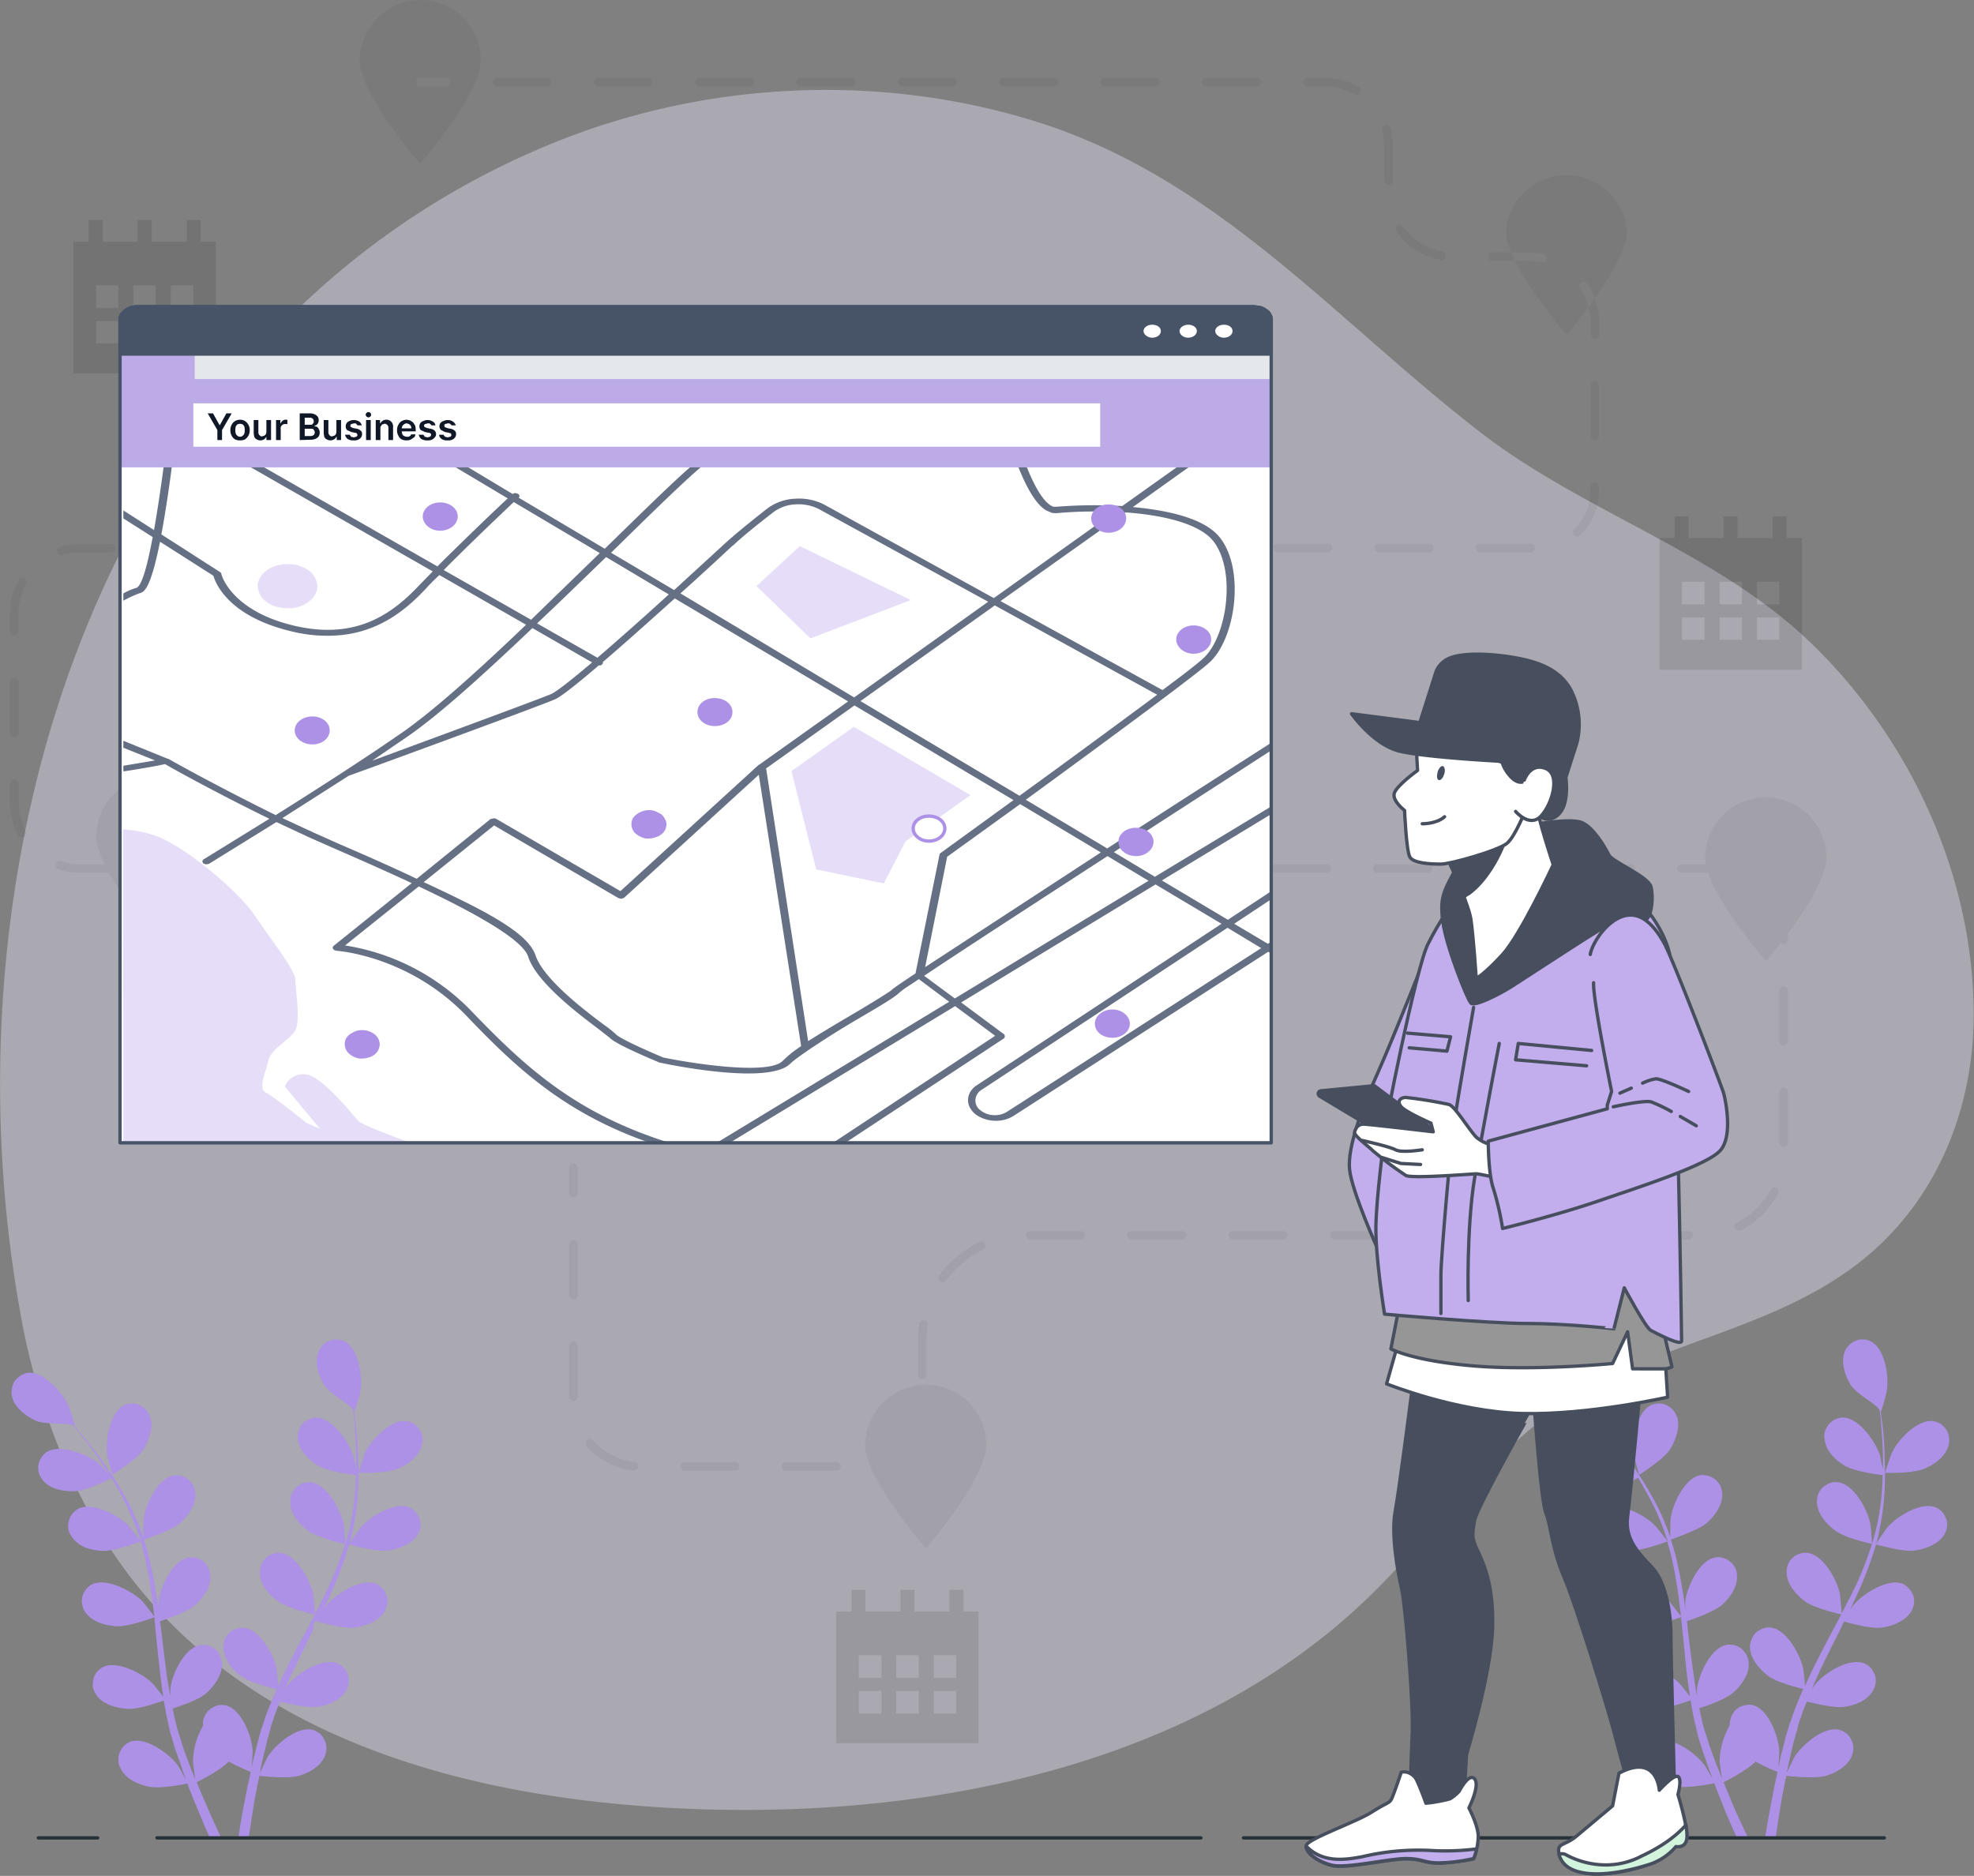
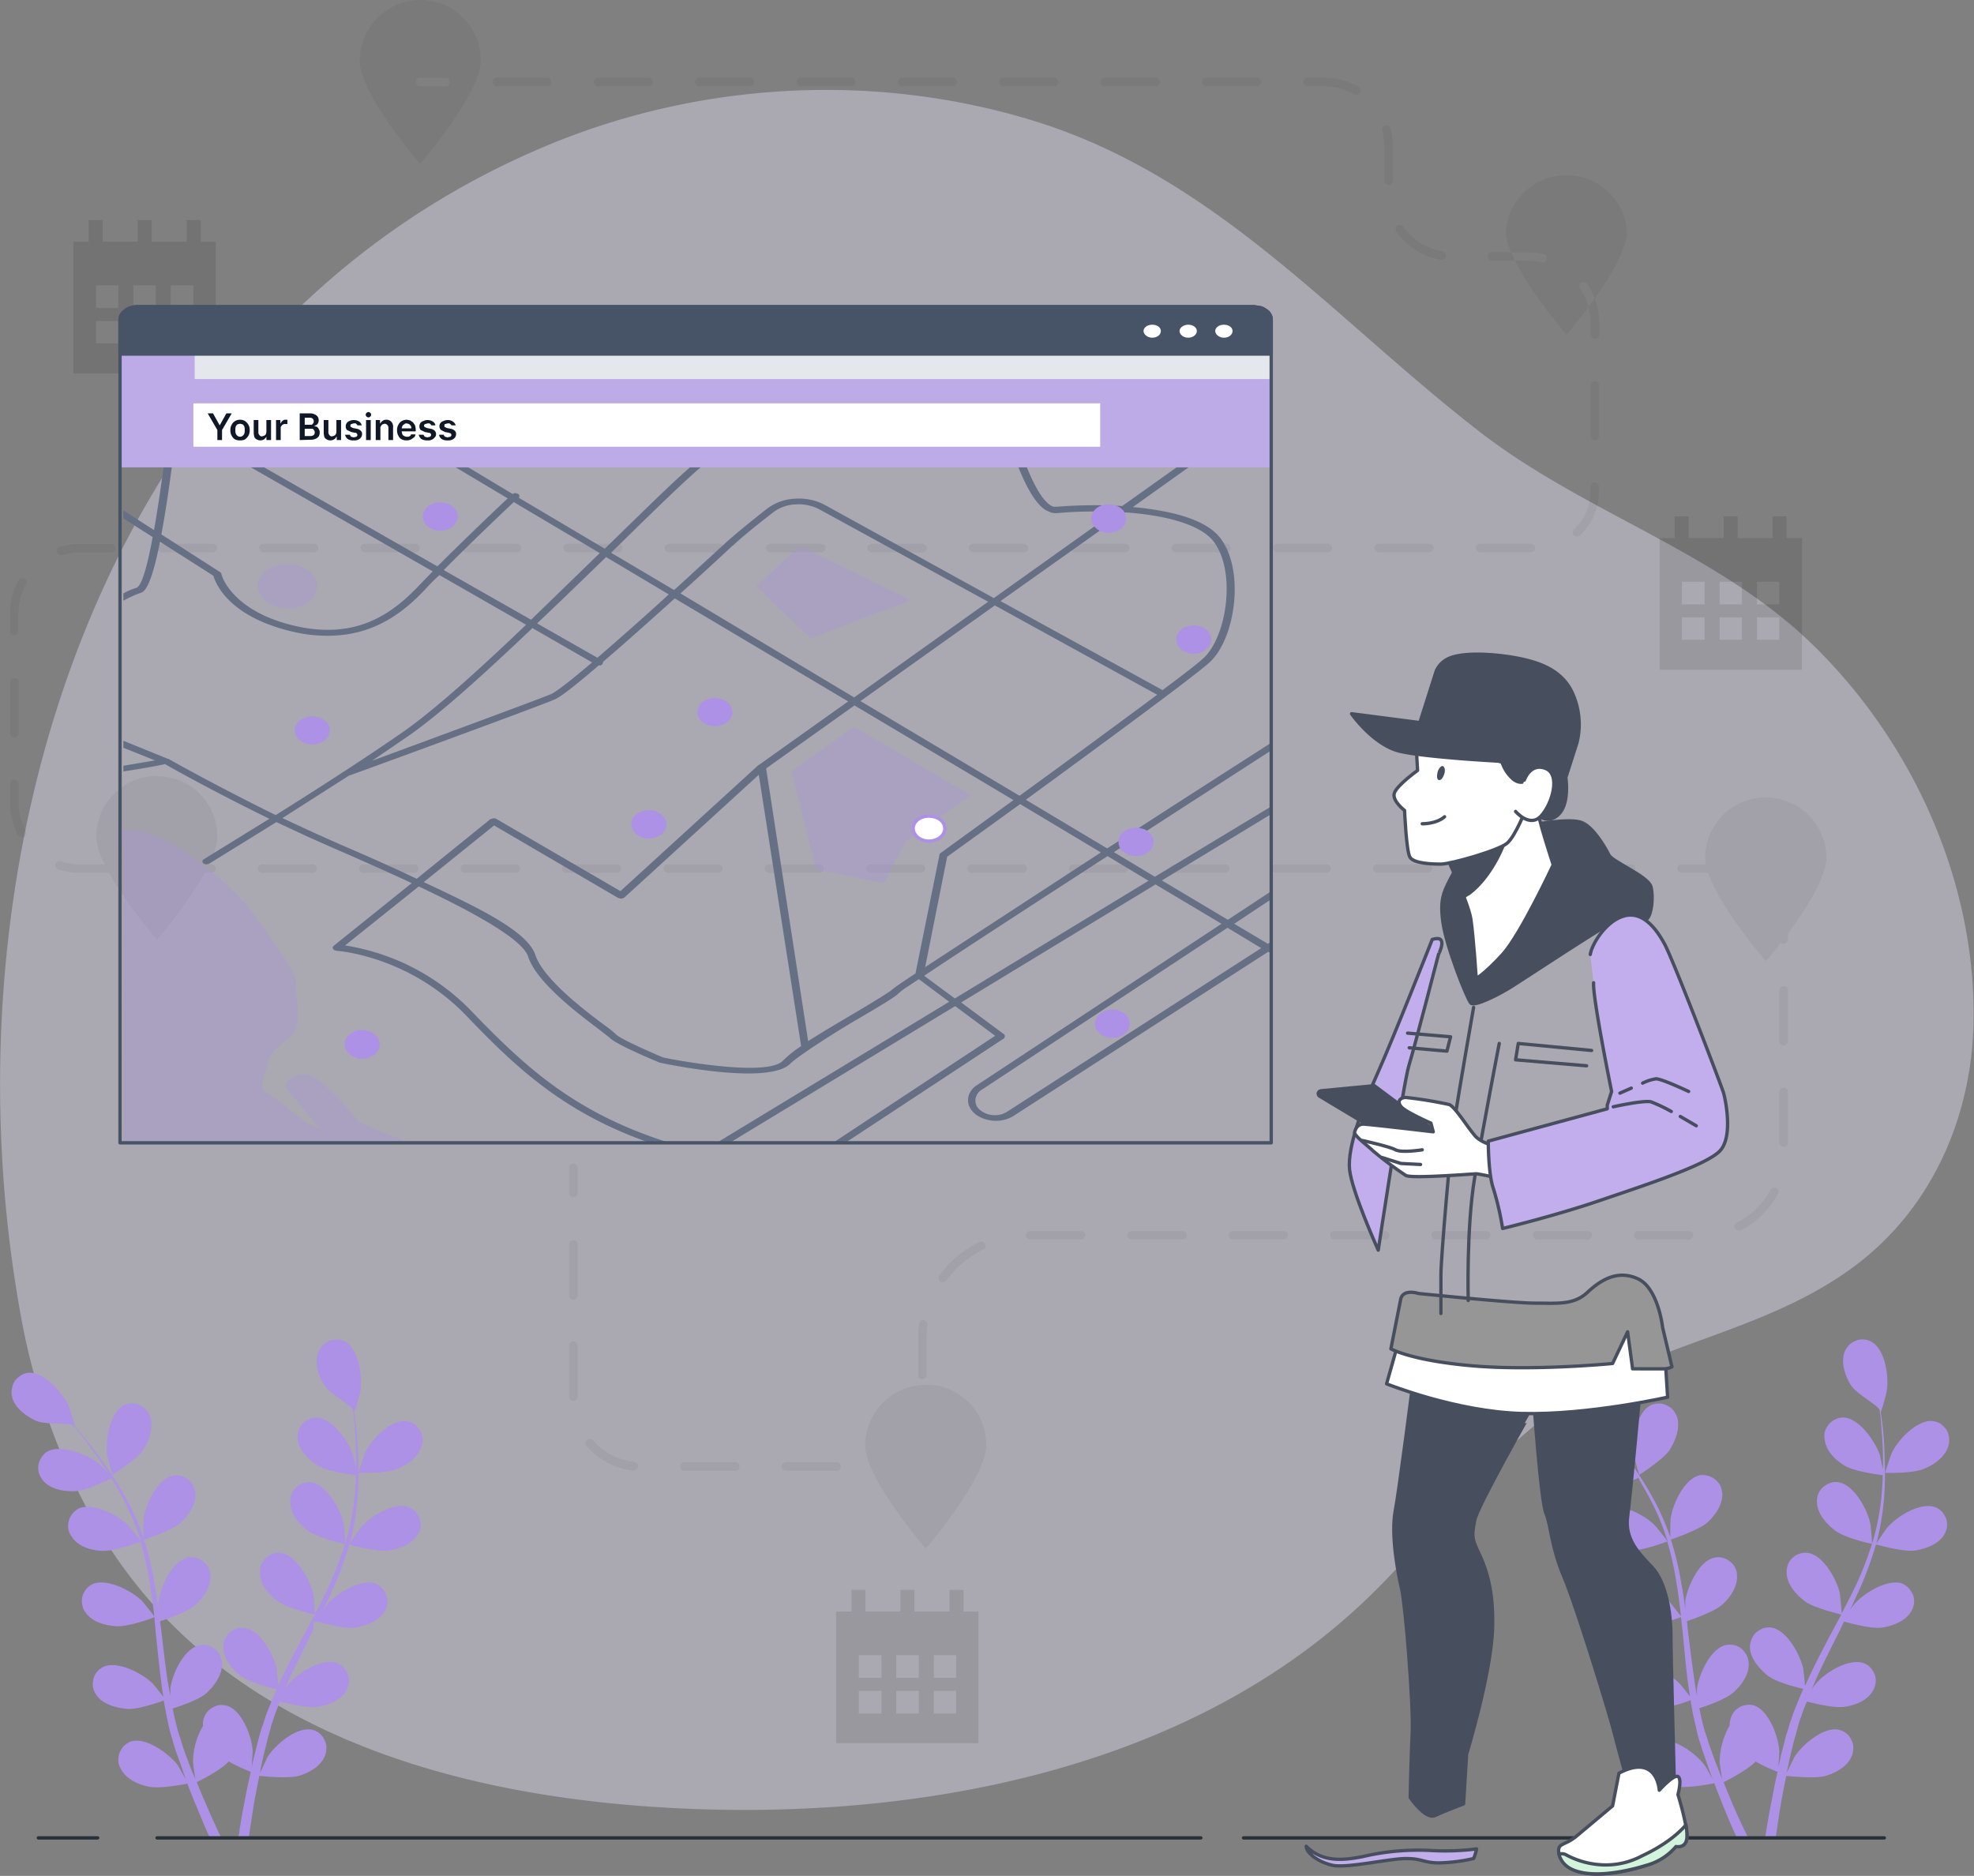
<svg xmlns="http://www.w3.org/2000/svg" id="Layer_1" data-name="Layer 1" width="592.1" height="562.7" viewBox="0 0 592.1 562.7">
  <rect x="0" y="0" width="592.1" height="562.7" fill="#808080" stroke="none" />
  <defs>
    <style>.cls-1{fill:#e9e3f7;opacity:0.4;}.cls-1,.cls-4,.cls-5{isolation:isolate;}.cls-14,.cls-2,.cls-7{fill:#ac91e6;}.cls-12,.cls-20,.cls-3{fill:none;}.cls-3{stroke:#263238;}.cls-11,.cls-12,.cls-13,.cls-14,.cls-15,.cls-16,.cls-17,.cls-18,.cls-19,.cls-20,.cls-3{stroke-linecap:round;stroke-linejoin:round;}.cls-4{opacity:0.05;}.cls-5{opacity:0.1;}.cls-13,.cls-16,.cls-6{fill:#fff;}.cls-7{fill-opacity:0.3;}.cls-8{fill:#667085;}.cls-9{fill:#bdabe8;}.cls-10{fill:#e4e7ec;}.cls-11{fill:#475467;}.cls-11,.cls-12{stroke:#475467;}.cls-13,.cls-14{stroke:#ac91e6;}.cls-15,.cls-21{fill:#474f5e;}.cls-15,.cls-16,.cls-17,.cls-18,.cls-19,.cls-20{stroke:#474f5e;}.cls-17{fill:#d2f4dc;}.cls-18,.cls-22{fill:#c2aeec;}.cls-19{fill:#969696;}.cls-23{fill:#101828;}</style>
  </defs>
  <title>Local SEO</title>
  <path class="cls-1" d="M28.6,457.2A201,201,0,0,1,5.9,392.7C-17.8,258.9,29.2,100.3,163.5,43.9c46.3-19.5,99.4-22.4,147.4-7.4,54.4,17.1,89.5,59.5,133.3,93.3,31,23.9,70,35.5,98.5,62.6,30,28.7,49.2,69.9,49.3,111.6.1,29.3-11.7,57.8-35.6,75.7s-53.1,22.2-78.4,35.9c-28.2,15.3-45.2,42-67.7,63.7-52.1,50.2-130.1,65.7-200.2,63.4S65,520.9,28.6,457.2Z" />
  <path class="cls-2" d="M119.4,440.5c-3.5,1.6-11.9,1.3-11.9,1.3s1.8-5.5,1.9-5.9c1.9-3.9,7.8-10.3,12.6-9.6a6.5,6.5,0,0,1,2.2.8,8.5,8.5,0,0,1,1.6,1.7,5,5,0,0,1,.9,2.3,4.5,4.5,0,0,1-.2,2.3C125.8,436.8,122.4,439.3,119.4,440.5Z" />
  <path class="cls-2" d="M116.5,465.1c-3.6.5-11.2-1.7-11.8-1.8a96.3,96.3,0,0,1-4.6,12.7q-1.5,3.6-3.3,7.2l1.4-2c2.9-3.3,10.2-7.9,14.7-6.1a9,9,0,0,1,1.9,1.5,5.6,5.6,0,0,1,1.1,2,5,5,0,0,1,.3,2.4,6.3,6.3,0,0,1-.8,2.3c-1.6,2.9-5.6,4.4-8.8,4.9s-9.7-1.3-11.4-1.8-.9,1.9-1.4,2.8l-6.4,13c-.7,1.5-1.3,3-2,4.6a10.4,10.4,0,0,1,1.3-1.8c2.8-3.3,10.2-7.9,14.6-6a5.2,5.2,0,0,1,1.9,1.4,7.2,7.2,0,0,1,1.2,2.1,6,6,0,0,1,.2,2.3,4.9,4.9,0,0,1-.8,2.3c-1.6,3-5.5,4.5-8.7,4.9S86,510.9,84,510.4c-.6,1.5-1.3,3.1-1.8,4.7s-.8,2.1-1,3.2l-.9,3.2-1.5,6.2c-.3,1.4-.6,2.7-.8,4.1l2.2-4.7c2.3-3.7,8.9-9.4,13.6-8.2a6.1,6.1,0,0,1,2.1,1.1,5.2,5.2,0,0,1,1.4,1.9,4.6,4.6,0,0,1,.6,2.3,6.7,6.7,0,0,1-.4,2.4c-1.2,3.2-4.8,5.2-7.9,6.1s-10.9.1-11.8,0c-.5,2.3-.9,4.5-1.3,6.5-.8,4.6-1.4,8.7-1.9,12.2H71.5c.5-3.6,1.2-7.9,2.2-12.7.4-2.3,1-4.7,1.5-7.2a65.3,65.3,0,0,1-6.6-3.1c-2.5,2.7-8.8,5.8-9.6,6.2.9,2.1,1.7,4.2,2.6,6.1,1.7,4.1,3.4,7.7,4.8,10.7H63c-1.3-2.8-2.6-6-4.1-9.6-.9-2.1-1.8-4.4-2.7-6.8-.9.2-8.3,1.7-11.8.9s-6.9-2.5-8.3-5.6a4.6,4.6,0,0,1-.6-2.3,5.9,5.9,0,0,1,.4-2.3,6.9,6.9,0,0,1,1.3-2,6.3,6.3,0,0,1,2-1.3c4.6-1.5,11.6,3.7,14.2,7.2l2.3,4.1c-.3-1-.7-1.9-1-2.9s-1.4-4-2.2-6.2l-.9-3.2a31.8,31.8,0,0,1-.9-3.3c-.6-2.6-1.1-5.3-1.6-8-1.7.6-7.9,2.8-11.1,2.5s-7.3-1.4-9.1-4.2a6.2,6.2,0,0,1-1-2.2,6.5,6.5,0,0,1,.1-2.4,4.9,4.9,0,0,1,1-2.2,6.5,6.5,0,0,1,1.8-1.5c4.3-2.2,12,1.9,15,4.9.2.2,2.1,2.5,3.2,4-.3-1.7-.5-3.3-.7-4.9-.6-4.8-1.1-9.7-1.6-14.5-.1-1.5-.3-3-.4-4.5-.6.3-8,3-11.6,2.7s-7.2-1.4-9.1-4.2a4.7,4.7,0,0,1-.9-2.2,4.9,4.9,0,0,1,0-2.4,5.1,5.1,0,0,1,1-2.1,5.5,5.5,0,0,1,1.8-1.6c4.3-2.2,12,1.9,15.1,4.9.2.2,3,3.7,3.7,4.7-.4-3.3-.8-6.5-1.3-9.7a112.3,112.3,0,0,0-2.8-12.8c-.3.1-7.9,3-11.6,2.8s-7.3-1.4-9.1-4.3a5.5,5.5,0,0,1-1-2.2,5.9,5.9,0,0,1,.1-2.3,5.5,5.5,0,0,1,1-2.2,6.9,6.9,0,0,1,1.8-1.6c4.3-2.2,12,1.9,15,4.9.3.3,3.3,4,3.8,4.8s-.2-.5-.2-.8a84.8,84.8,0,0,0-5.1-12,69.9,69.9,0,0,0-3.5-6.1c-1.3.7-7.6,3.8-11,3.9s-7.3-.6-9.5-3.2a7.2,7.2,0,0,1-1.2-2.1,6.5,6.5,0,0,1-.2-2.4,5.8,5.8,0,0,1,.8-2.2,5.5,5.5,0,0,1,1.6-1.8c4-2.6,12.1.6,15.5,3.2l3.1,3.1-1.7-2.5c-2-3.1-4-5.7-5.8-8.1s-2.1-2.5-3-3.6-8.5-.2-11.4-1.6-6.3-3.9-7-7.2a4.9,4.9,0,0,1,0-2.4,5.3,5.3,0,0,1,.8-2.2,7.3,7.3,0,0,1,1.8-1.7,5.3,5.3,0,0,1,2.2-.8c4.8-.5,10.5,6.1,12.2,10,.2.4,2,6,1.9,6h-.1l2.9,3.4c1.8,2.3,3.9,4.9,6,7.9a93.5,93.5,0,0,1,6.3,10A68.8,68.8,0,0,1,43,461.2v.2c0-1.5,0-5.4.1-5.7.5-4.3,4.1-12.2,8.9-13.1a6.5,6.5,0,0,1,2.4.1,6.1,6.1,0,0,1,2.1,1.1,7,7,0,0,1,1.5,1.9,8.6,8.6,0,0,1,.6,2.3c.2,3.4-2.2,6.8-4.6,8.9s-10.2,4.8-10.8,4.9a99.6,99.6,0,0,1,3.1,13.1c.5,2.6.9,5.2,1.2,7.9a12.3,12.3,0,0,1,.1-2.5c.5-4.3,4.1-12.2,8.9-13.1a6.5,6.5,0,0,1,2.4.1,5.7,5.7,0,0,1,3.6,3,6,6,0,0,1,.6,2.3c.3,3.4-2.2,6.8-4.6,8.9s-8.8,4.3-10.5,4.8c.1,1,.3,2,.4,3.1.6,4.8,1.1,9.6,1.8,14.4l.9,4.9v-2.2c.5-4.2,4.1-12.2,8.9-13a4.4,4.4,0,0,1,2.3.1,5.9,5.9,0,0,1,3.7,2.9,9.8,9.8,0,0,1,.6,2.3c.2,3.4-2.2,6.8-4.6,9s-8.2,4-10.2,4.7c.3,1.7.7,3.3,1.1,4.9a29.9,29.9,0,0,0,.9,3.2c.4,1.1.7,2.2,1,3.2s1.5,4.1,2.2,6,1.1,2.6,1.6,3.9c-.3-1.7-.7-4.9-.7-5.2a21.7,21.7,0,0,1,3-10.8,5.6,5.6,0,0,1,0-1.3,5.8,5.8,0,0,1,.8-2.2,5.2,5.2,0,0,1,1.6-1.7,7.2,7.2,0,0,1,2.2-1,6.5,6.5,0,0,1,2.4.1c4.7,1.3,7.7,9.4,7.9,13.7,0,.3-.2,3-.3,4.8.2-1,.4-2,.7-3.1s1-4.1,1.6-6.3.6-2.1,1-3.2.7-2.2,1.1-3.3,2-5,3.1-7.5c-1.8-.4-8.2-2.1-10.8-4s-5.2-5.2-5.2-8.6a5.9,5.9,0,0,1,.4-2.3,5.6,5.6,0,0,1,1.4-2,5.1,5.1,0,0,1,2-1.2,5,5,0,0,1,2.4-.3c4.8.5,8.9,8.1,9.8,12.3,0,.3.3,3.4.5,5.1a45.4,45.4,0,0,1,2.1-4.5c2.1-4.3,4.4-8.6,6.7-12.9l2.1-4c-.7-.1-8.3-1.9-11.2-4.1s-5.3-5.1-5.2-8.5a5.1,5.1,0,0,1,.4-2.4,6.4,6.4,0,0,1,1.3-1.9,5.7,5.7,0,0,1,2.1-1.3,5.8,5.8,0,0,1,2.3-.3c4.8.5,8.9,8.2,9.9,12.4,0,.3.4,4.8.5,5.9,1.5-2.9,3-5.8,4.3-8.7a113.5,113.5,0,0,0,4.7-12.2c-.3-.1-8.3-1.9-11.2-4.1s-5.3-5.2-5.2-8.6a5.1,5.1,0,0,1,.4-2.4,6.4,6.4,0,0,1,1.3-1.9,5.7,5.7,0,0,1,2.1-1.3,8.5,8.5,0,0,1,2.3-.3c4.8.6,8.9,8.2,9.9,12.4,0,.4.5,5.1.5,6s.2-.5.2-.7a70,70,0,0,0,2.5-12.9c.3-2.3.4-4.7.5-6.9-1.5-.2-8.5-1.1-11.3-2.8s-5.8-4.6-6.2-8a6.5,6.5,0,0,1,.2-2.4,7.1,7.1,0,0,1,1.1-2.1,5.2,5.2,0,0,1,1.9-1.4,4.6,4.6,0,0,1,2.3-.6c4.8,0,9.8,7.2,11.1,11.3.1.2.6,2.5.9,4.2v-3c0-3.6-.2-7-.4-9.9s-.4-3.2-.5-4.7-7-4.9-8.7-7.7-3-6.7-1.7-9.8a5.6,5.6,0,0,1,1.2-2,6.6,6.6,0,0,1,2-1.4,6.4,6.4,0,0,1,2.4-.4,4.9,4.9,0,0,1,2.3.6c4.3,2.2,5.4,10.8,4.7,15a54.5,54.5,0,0,1-1.8,6h-.1q.3,2.1.6,4.5c.3,2.9.6,6.3.7,9.9a118.2,118.2,0,0,1-.3,11.9,82.1,82.1,0,0,1-2.2,13v.2c.7-1.2,3-4.5,3.2-4.7,2.8-3.3,10.2-7.9,14.6-6a5.2,5.2,0,0,1,1.9,1.4,7.2,7.2,0,0,1,1.2,2.1,5.8,5.8,0,0,1,.2,2.3,4.9,4.9,0,0,1-.8,2.3C123.6,463.2,119.7,464.6,116.5,465.1Z" />
  <path class="cls-2" d="M33.7,442.4l-1.6-6c-.5-4.2.8-12.8,5.1-14.9a6.9,6.9,0,0,1,2.4-.5,4.6,4.6,0,0,1,2.3.5,5.2,5.2,0,0,1,1.9,1.4,4.7,4.7,0,0,1,1.2,2c1.2,3.2-.3,7.1-2,9.9S33.7,442.4,33.7,442.4Z" />
  <path class="cls-2" d="M577.3,440.5c-3.4,1.6-11.9,1.3-11.9,1.3s1.8-5.5,2-5.9c1.8-3.9,7.7-10.3,12.5-9.6a5.8,5.8,0,0,1,2.2.8,9.1,9.1,0,0,1,1.7,1.7,6.3,6.3,0,0,1,.8,2.3,6,6,0,0,1-.1,2.3C583.7,436.8,580.3,439.3,577.3,440.5Z" />
  <path class="cls-2" d="M574.4,465.1c-3.6.5-11.1-1.7-11.7-1.8a113.1,113.1,0,0,1-4.6,12.7l-3.3,7.2a9.7,9.7,0,0,1,1.4-2c2.8-3.3,10.2-7.9,14.6-6.1a7,7,0,0,1,1.9,1.5,8.2,8.2,0,0,1,1.2,2,6.5,6.5,0,0,1,.2,2.4,6.3,6.3,0,0,1-.8,2.3c-1.6,2.9-5.5,4.4-8.7,4.9s-9.7-1.3-11.5-1.8l-1.3,2.8c-2.2,4.3-4.4,8.7-6.4,13-.7,1.5-1.3,3-2,4.6a10.4,10.4,0,0,1,1.3-1.8c2.8-3.3,10.1-7.9,14.6-6a5.2,5.2,0,0,1,1.9,1.4,7.2,7.2,0,0,1,1.2,2.1,6,6,0,0,1,.2,2.3,6.3,6.3,0,0,1-.8,2.3c-1.6,3-5.5,4.5-8.7,4.9s-9.1-1.1-11.1-1.6a38,38,0,0,0-1.8,4.7,19.7,19.7,0,0,0-1,3.2l-.9,3.2c-.5,2-1.1,4.2-1.5,6.2l-.9,4.1,2.3-4.7c2.3-3.7,8.9-9.4,13.6-8.2a7.1,7.1,0,0,1,2.1,1.1,5.2,5.2,0,0,1,1.4,1.9,4.6,4.6,0,0,1,.6,2.3,6.7,6.7,0,0,1-.4,2.4c-1.2,3.2-4.8,5.2-7.9,6.1s-10.9.1-11.8,0c-.5,2.3-.9,4.5-1.3,6.5-.8,4.6-1.4,8.7-1.9,12.2h-3.2c.6-3.6,1.3-7.9,2.3-12.7q.6-3.5,1.5-7.2a49.8,49.8,0,0,1-6.6-3.1c-2.5,2.6-8.8,5.8-9.6,6.2.8,2.1,1.7,4.1,2.5,6.1,1.7,4,3.4,7.6,4.9,10.6H521c-1.3-2.8-2.7-6-4.1-9.5s-1.8-4.5-2.7-6.9c-.9.2-8.4,1.7-11.8.9s-7-2.4-8.4-5.5a9.4,9.4,0,0,1-.6-2.4,6.4,6.4,0,0,1,.5-2.3,6.3,6.3,0,0,1,1.3-2,5.1,5.1,0,0,1,2-1.2c4.6-1.6,11.5,3.6,14.1,7.1.2.2,1.5,2.6,2.4,4.1l-1.1-2.9-2.1-6.1-1-3.2c-.3-1.1-.6-2.3-.8-3.4a70.8,70.8,0,0,1-1.6-8c-1.8.7-8,2.8-11.2,2.6s-7.2-1.4-9.1-4.3a4.3,4.3,0,0,1-.9-2.2,4.9,4.9,0,0,1,0-2.4,5.8,5.8,0,0,1,1-2.1,5.5,5.5,0,0,1,1.8-1.6c4.3-2.2,12,1.9,15,4.9.2.2,2.2,2.6,3.2,4-.2-1.6-.5-3.2-.7-4.9-.6-4.8-1-9.7-1.5-14.5-.2-1.5-.3-3-.5-4.4-.6.2-7.9,2.9-11.6,2.7s-7.2-1.4-9-4.3a6.2,6.2,0,0,1-1-2.2,6.5,6.5,0,0,1,.1-2.4,5.8,5.8,0,0,1,1-2.1,5.5,5.5,0,0,1,1.8-1.6c4.3-2.2,11.9,1.9,15,4.9l3.7,4.7c-.4-3.3-.7-6.5-1.3-9.7a92.9,92.9,0,0,0-2.8-12.7c-.3.1-7.9,3-11.6,2.7s-7.2-1.4-9.1-4.3a4.3,4.3,0,0,1-.9-2.1,4.9,4.9,0,0,1,0-2.4,6.2,6.2,0,0,1,1-2.2,6.5,6.5,0,0,1,1.8-1.5c4.3-2.2,12,1.8,15,4.9.3.2,3.3,4,3.8,4.7s-.1-.5-.2-.7a67.5,67.5,0,0,0-5.1-12.1c-1.1-2.1-2.3-4.1-3.4-6.1-1.4.7-7.7,3.8-11,3.9s-7.4-.6-9.6-3.2a5.3,5.3,0,0,1-1.1-2.1,4.4,4.4,0,0,1-.2-2.3,4.8,4.8,0,0,1,.7-2.3,5.2,5.2,0,0,1,1.6-1.7c4.1-2.7,12.1.5,15.5,3.2a42.1,42.1,0,0,1,3.1,3.1l-1.6-2.6c-2-3-4.1-5.7-5.9-8s-2-2.6-2.9-3.6-8.6-.3-11.5-1.7-6.2-3.9-6.9-7.2a4.9,4.9,0,0,1-.1-2.4,4.7,4.7,0,0,1,.9-2.2,4.4,4.4,0,0,1,1.7-1.6,4.5,4.5,0,0,1,2.2-.8c4.8-.6,10.5,6,12.3,10,.1.3,1.9,5.9,1.8,5.9h-.1c.9,1,1.9,2.1,2.9,3.4s4,4.9,6.1,7.9a104.7,104.7,0,0,1,6.3,10,72.2,72.2,0,0,1,5.4,12.1v.2c0-1.4,0-5.4.1-5.7.5-4.2,4.1-12.2,8.9-13.1a6.5,6.5,0,0,1,2.4.2,7.1,7.1,0,0,1,2.1,1.1,6.5,6.5,0,0,1,1.5,1.8,8.6,8.6,0,0,1,.6,2.3c.2,3.4-2.2,6.8-4.6,8.9s-10.2,4.8-10.8,5a96,96,0,0,1,3.1,13.1c.5,2.5.9,5.2,1.2,7.8v-2.5c.6-4.2,4.2-12.2,8.9-13a4.8,4.8,0,0,1,2.4.1,5.3,5.3,0,0,1,2.1,1.1,4.3,4.3,0,0,1,1.5,1.8,4.6,4.6,0,0,1,.6,2.3c.3,3.4-2.1,6.8-4.5,8.9s-8.8,4.3-10.5,4.9l.3,3c.6,4.8,1.2,9.7,1.9,14.4.2,1.7.5,3.3.8,4.9v-2.1c.6-4.3,4.1-12.2,8.9-13.1a6.5,6.5,0,0,1,2.4.1,5.3,5.3,0,0,1,2.1,1.1,7,7,0,0,1,1.5,1.9,6,6,0,0,1,.6,2.3c.3,3.4-2.2,6.8-4.6,8.9s-8.2,4.1-10.2,4.7c.4,1.7.7,3.4,1.1,4.9s.6,2.2,1,3.3.6,2.1,1,3.1,1.4,4.1,2.2,6,1,2.6,1.5,3.9c-.2-1.6-.7-4.9-.7-5.2a22.8,22.8,0,0,1,3-10.8,7.3,7.3,0,0,1,.9-3.5,5.2,5.2,0,0,1,1.6-1.7,4.7,4.7,0,0,1,2.2-.9,4.9,4.9,0,0,1,2.4,0c4.6,1.3,7.6,9.5,7.8,13.8,0,.2-.1,3-.3,4.7.3-1,.5-2,.7-3s1.1-4.1,1.6-6.4a29.9,29.9,0,0,0,1-3.2c.3-1,.8-2.1,1.1-3.2,1-2.6,2-5.1,3.1-7.6-1.8-.4-8.2-2-10.7-4s-5.3-5.2-5.3-8.6a5.9,5.9,0,0,1,.5-2.3,6.3,6.3,0,0,1,1.3-2,8.2,8.2,0,0,1,2-1.2,5,5,0,0,1,2.4-.3c4.8.5,8.9,8.2,9.8,12.4,0,.2.4,3.3.5,5.1l2.1-4.5c2.1-4.3,4.4-8.7,6.7-13l2.1-3.9c-.6-.2-8.3-1.9-11.1-4.1s-5.3-5.2-5.3-8.6a5.9,5.9,0,0,1,.4-2.3,4.8,4.8,0,0,1,1.4-2,4.7,4.7,0,0,1,2-1.2,5,5,0,0,1,2.4-.3c4.8.5,8.9,8.1,9.8,12.3,0,.4.5,4.8.5,5.9,1.5-2.9,3-5.8,4.4-8.7a105.9,105.9,0,0,0,4.7-12.2c-.3,0-8.3-1.8-11.2-4.1s-5.3-5.2-5.3-8.6a5.9,5.9,0,0,1,.4-2.3,5.6,5.6,0,0,1,1.4-2,8.2,8.2,0,0,1,2-1.2,5,5,0,0,1,2.4-.3c4.8.5,8.9,8.1,9.8,12.4.1.3.5,5,.5,6l.3-.8a76.3,76.3,0,0,0,2.5-12.8c.2-2.3.4-4.7.4-6.9-1.5-.2-8.4-1.1-11.3-2.8s-5.8-4.6-6.1-8a4.9,4.9,0,0,1,.1-2.4,7.5,7.5,0,0,1,1.2-2.1,5.8,5.8,0,0,1,4.1-2c4.9,0,9.8,7.2,11.2,11.3,0,.2.5,2.5.9,4.2v-3c0-3.6-.3-7-.5-9.9s-.3-3.2-.5-4.7-7-4.9-8.7-7.7-3-6.7-1.8-9.9a6.3,6.3,0,0,1,1.3-2,5.3,5.3,0,0,1,2-1.3,4.5,4.5,0,0,1,2.3-.4,4.6,4.6,0,0,1,2.3.6c4.3,2.2,5.5,10.8,4.7,15a55.6,55.6,0,0,1-1.7,6h-.1l.6,4.5a95.7,95.7,0,0,1,.6,9.9,94.5,94.5,0,0,1-.2,11.9,82.1,82.1,0,0,1-2.2,13v.2c.7-1.2,3-4.5,3.2-4.7,2.8-3.3,10.1-7.9,14.6-6a5.2,5.2,0,0,1,1.9,1.4,7.2,7.2,0,0,1,1.2,2.1,5.8,5.8,0,0,1,.2,2.3,6.3,6.3,0,0,1-.8,2.3C581.5,463.2,577.6,464.6,574.4,465.1Z" />
  <path class="cls-2" d="M491.7,442.4c-.1,0-1.6-5.6-1.6-6-.6-4.2.7-12.8,5.1-14.9a5.9,5.9,0,0,1,2.3-.5,4.6,4.6,0,0,1,2.3.5,5.6,5.6,0,0,1,2,1.4,8.2,8.2,0,0,1,1.2,2c1.1,3.2-.4,7.1-2.1,9.9S491.7,442.4,491.7,442.4Z" />
  <path class="cls-3" d="M29.3,551.3H11.5" />
  <path class="cls-3" d="M360.2,551.3H47.1" />
  <path class="cls-3" d="M565.2,551.3H373" />
  <path class="cls-4" d="M451.7,69.4c0,10,18.2,31,18.2,31s18.1-21,18.1-31a18.2,18.2,0,0,0-36.3,0Zm-174,346a17.9,17.9,0,0,1,18.1,18.1c0,10-18.1,31-18.1,31s-18.2-21-18.2-31a18.3,18.3,0,0,1,18.2-18.1ZM126,0a18.1,18.1,0,0,1,18.2,18.2c0,10-18.2,30.9-18.2,30.9s-18.1-20.9-18.1-30.9A18.3,18.3,0,0,1,126,0ZM529.7,239.2a18.1,18.1,0,0,1,6.9,1.4,17.7,17.7,0,0,1,9.8,9.8,16.7,16.7,0,0,1,1.4,6.9c0,10.1-18.1,31-18.1,31s-18.2-20.9-18.2-31a18.1,18.1,0,0,1,5.3-12.8A18.3,18.3,0,0,1,529.7,239.2ZM47.1,232.8a18.1,18.1,0,0,1,18.1,18.1c0,10-18.1,31-18.1,31s-18.2-20.9-18.2-31a18.6,18.6,0,0,1,1.4-7,16.7,16.7,0,0,1,4-5.8,17.4,17.4,0,0,1,12.8-5.3ZM126,25.9h7.7a1.4,1.4,0,0,0,1.3-1.3,1.3,1.3,0,0,0-.4-.9,1.2,1.2,0,0,0-.9-.4H126a1.2,1.2,0,0,0-1.2,1.3,1.6,1.6,0,0,0,.3.9A1.8,1.8,0,0,0,126,25.9Zm78,414a1.4,1.4,0,0,1,1.3-1.3h15.3a1.8,1.8,0,0,1,.9.4,1.5,1.5,0,0,1,0,1.8,1.8,1.8,0,0,1-.9.4H205.3a1.4,1.4,0,0,1-1.3-1.3Zm30.4,0a1.5,1.5,0,0,1,.4-.9,1.8,1.8,0,0,1,.9-.4h15.2a1.3,1.3,0,0,1,.9.4,1.2,1.2,0,0,1,0,1.8,1.3,1.3,0,0,1-.9.4H235.7a1.8,1.8,0,0,1-.9-.4A1.5,1.5,0,0,1,234.4,439.9ZM190,441.1a21.6,21.6,0,0,1-14-7.3,1.2,1.2,0,0,1-.3-1,.9.9,0,0,1,.4-.8,1.2,1.2,0,0,1,.9-.4,1.3,1.3,0,0,1,.9.5,19,19,0,0,0,12.3,6.4l.5.2c.2,0,.3.1.4.3l.3.4v.5a1.1,1.1,0,0,1-.1.5l-.3.4-.4.2H190Zm74.8-2.1a.7.7,0,0,1-.1-.5,1.1,1.1,0,0,1,.1-.5.8.8,0,0,1,.2-.4l.4-.3a15.8,15.8,0,0,0,5.8-4.1,16.6,16.6,0,0,0,3.4-6.1c.1-.1.1-.3.3-.4l.3-.3h.5c.2-.1.4,0,.5,0a1.6,1.6,0,0,1,.8.6,1.7,1.7,0,0,1,0,1,17.5,17.5,0,0,1-4,7,18.5,18.5,0,0,1-6.6,4.7h-.5a.7.7,0,0,1-.6-.2A1.2,1.2,0,0,1,264.8,439Zm-94.1-20.1V403.7a1.8,1.8,0,0,1,.4-.9,1.2,1.2,0,0,1,1.8,0,1.8,1.8,0,0,1,.4.9v15.2a1.3,1.3,0,0,1-2.6,0Zm104.7-6.5V402a39.1,39.1,0,0,1,.3-4.9.8.8,0,0,1,.2-.5l.3-.4.5-.2h.5l.4.2.4.3a.8.8,0,0,1,.2.5.4.4,0,0,1,0,.5,34,34,0,0,0-.3,4.5v10.4a1.4,1.4,0,0,1-1.3,1.3,1.2,1.2,0,0,1-1.2-1.3ZM170.7,388.5V373.3a1.3,1.3,0,0,1,2.6,0v15.2a1.3,1.3,0,0,1-2.6,0ZM282,384.4c-.1-.1-.3-.2-.3-.4a.8.8,0,0,1-.2-.5V383a.8.8,0,0,1,.2-.4,33,33,0,0,1,12-10l.5-.2h.5l.5.3.3.4a.7.7,0,0,1,.1.5c.1.2,0,.3,0,.5l-.3.4a.5.5,0,0,1-.4.3,31.3,31.3,0,0,0-11.1,9.3l-.4.3-.5.2h-.5Zm25.7-13.9a1.8,1.8,0,0,1,.4-.9,1.4,1.4,0,0,1,.9-.3h15.2a1.4,1.4,0,0,1,.9.3,1.8,1.8,0,0,1,.4.9,1.3,1.3,0,0,1-.4.9,1.1,1.1,0,0,1-.9.4H309a1.1,1.1,0,0,1-.9-.4A1.3,1.3,0,0,1,307.7,370.5Zm30.4,0a1.8,1.8,0,0,1,.4-.9,1.6,1.6,0,0,1,.9-.3h15.3a1.6,1.6,0,0,1,.9.3,1.8,1.8,0,0,1,.4.9,1.3,1.3,0,0,1-.4.9,1.2,1.2,0,0,1-.9.4H339.4a1.2,1.2,0,0,1-.9-.4A1.3,1.3,0,0,1,338.1,370.5Zm30.4,0a1.8,1.8,0,0,1,.4-.9,1.6,1.6,0,0,1,.9-.3H385a1.2,1.2,0,0,1,1.3,1.2,1.4,1.4,0,0,1-1.3,1.3H369.8a1.2,1.2,0,0,1-.9-.4A1.3,1.3,0,0,1,368.5,370.5Zm30.5,0a1.1,1.1,0,0,1,1.2-1.2h15.3a1.4,1.4,0,0,1,.9.3,1.8,1.8,0,0,1,.4.9,1.3,1.3,0,0,1-.4.9,1.1,1.1,0,0,1-.9.4H400.2a1.2,1.2,0,0,1-1.2-1.3Zm30.4,0a1.1,1.1,0,0,1,1.2-1.2h15.2a1.2,1.2,0,0,1,1.3,1.2,1.4,1.4,0,0,1-1.3,1.3H430.6a1.2,1.2,0,0,1-1.2-1.3Zm30.4,0a1.2,1.2,0,0,1,1.3-1.2h15.2a1.1,1.1,0,0,1,1.2,1.2,1.2,1.2,0,0,1-1.2,1.3H461.1a1.4,1.4,0,0,1-1.3-1.3Zm30.4,0a1.2,1.2,0,0,1,1.3-1.2h15.1a1.4,1.4,0,0,1,.9.3,1.8,1.8,0,0,1,.4.9,1.3,1.3,0,0,1-.4.9,1.1,1.1,0,0,1-.9.4H491.3a1.2,1.2,0,0,1-.8-.4A1.4,1.4,0,0,1,490.2,370.5Zm30.1-2a1.7,1.7,0,0,1,0-1,1.1,1.1,0,0,1,.6-.7,24.3,24.3,0,0,0,10.2-9.9,1.1,1.1,0,0,1,.7-.6,1.2,1.2,0,0,1,1,.1,1.1,1.1,0,0,1,.6.7,1.2,1.2,0,0,1-.1,1,26.4,26.4,0,0,1-11.2,11h-.6l-.7-.2-.5-.5Zm13.4-25.8V327.5a1.5,1.5,0,0,1,.4-.9,1.8,1.8,0,0,1,.9-.4,1.3,1.3,0,0,1,.9.4,1.1,1.1,0,0,1,.4.9v15.2A1.4,1.4,0,0,1,535,344a1.2,1.2,0,0,1-.9-.4A1.3,1.3,0,0,1,533.7,342.7Zm0-30.4V297.1a1.5,1.5,0,0,1,.4-.9,1.8,1.8,0,0,1,.9-.4,1.3,1.3,0,0,1,.9.4,1.1,1.1,0,0,1,.4.9v15.2a1.4,1.4,0,0,1-1.3,1.3,1.2,1.2,0,0,1-.9-.4A1.3,1.3,0,0,1,533.7,312.3Zm0-30.4v-6.4a12.4,12.4,0,0,0-2.3-7.6,1.6,1.6,0,0,1-.1-1,1,1,0,0,1,.5-.8,1.6,1.6,0,0,1,1-.2,1.6,1.6,0,0,1,.8.6,16.7,16.7,0,0,1,2.7,9v6.3a1.4,1.4,0,0,1-1.3,1.3,1.2,1.2,0,0,1-.9-.4,1.3,1.3,0,0,1-.4-.9ZM17.5,260.8l-.4-.3c-.2-.1-.3-.2-.3-.4a.8.8,0,0,1-.2-.5,1.1,1.1,0,0,1,.1-.5,1.3,1.3,0,0,1,.6-.7,1.7,1.7,0,0,1,1-.1,16.5,16.5,0,0,0,5.8,1H33a1.2,1.2,0,0,1,1.3,1.2,1.4,1.4,0,0,1-1.3,1.3H24.1A21.1,21.1,0,0,1,17.5,260.8Zm29.4-.3a1.8,1.8,0,0,1,.4-.9,1.6,1.6,0,0,1,.9-.3H63.4a1.4,1.4,0,0,1,.9.3,1.8,1.8,0,0,1,.4.9,1.3,1.3,0,0,1-.4.9,1.1,1.1,0,0,1-.9.4H48.2a1.2,1.2,0,0,1-.9-.4A1.3,1.3,0,0,1,46.9,260.5Zm30.4,0a1.8,1.8,0,0,1,.4-.9,1.6,1.6,0,0,1,.9-.3H93.8a1.2,1.2,0,0,1,1.3,1.2,1.4,1.4,0,0,1-1.3,1.3H78.6a1.2,1.2,0,0,1-.9-.4A1.3,1.3,0,0,1,77.3,260.5Zm30.5,0a1.1,1.1,0,0,1,1.2-1.2h15.2a1.2,1.2,0,0,1,1.3,1.2,1.4,1.4,0,0,1-1.3,1.3H109a1.2,1.2,0,0,1-1.2-1.3Zm30.4,0a1.1,1.1,0,0,1,1.2-1.2h15.3a1.4,1.4,0,0,1,.9.3,1.8,1.8,0,0,1,.4.9,1.3,1.3,0,0,1-.4.9,1.1,1.1,0,0,1-.9.4H139.4a1.2,1.2,0,0,1-1.2-1.3Zm30.4,0a1.1,1.1,0,0,1,1.2-1.2h15.3a1.1,1.1,0,0,1,1.2,1.2,1.2,1.2,0,0,1-1.2,1.3H169.8a1.2,1.2,0,0,1-1.2-1.3Zm30.4,0a1.2,1.2,0,0,1,1.3-1.2h15.2a1.1,1.1,0,0,1,1.2,1.2,1.2,1.2,0,0,1-1.2,1.3H200.3a1.4,1.4,0,0,1-1.3-1.3Zm30.4,0a1.2,1.2,0,0,1,1.3-1.2h15.2a1.1,1.1,0,0,1,1.2,1.2,1.2,1.2,0,0,1-1.2,1.3H230.7a1.4,1.4,0,0,1-1.3-1.3Zm30.4,0a1.2,1.2,0,0,1,1.3-1.2h15.1a1.2,1.2,0,0,1,1.3,1.2,1.4,1.4,0,0,1-1.3,1.3H261a1.3,1.3,0,0,1-.9-.4A1.2,1.2,0,0,1,259.8,260.5Zm30.4,0a1.2,1.2,0,0,1,1.3-1.2h15.3a1.1,1.1,0,0,1,1.2,1.2,1.2,1.2,0,0,1-1.2,1.3H291.5a1,1,0,0,1-.9-.4,1.3,1.3,0,0,1-.4-.9Zm30.4,0a1.8,1.8,0,0,1,.4-.9,1.4,1.4,0,0,1,.9-.3h15.2a1.4,1.4,0,0,1,.9.3,1.8,1.8,0,0,1,.4.9,1.3,1.3,0,0,1-.4.9,1.1,1.1,0,0,1-.9.4H321.9a1.1,1.1,0,0,1-.9-.4A1.3,1.3,0,0,1,320.6,260.5Zm30.4,0a1.8,1.8,0,0,1,.4-.9,1.4,1.4,0,0,1,.9-.3h15.2a1.4,1.4,0,0,1,.9.3,1.8,1.8,0,0,1,.4.9,1.3,1.3,0,0,1-.4.9,1.1,1.1,0,0,1-.9.4H352.3a1.1,1.1,0,0,1-.9-.4A1.3,1.3,0,0,1,351,260.5Zm30.4,0a1.8,1.8,0,0,1,.4-.9,1.6,1.6,0,0,1,.9-.3h15.2a1.2,1.2,0,0,1,1.3,1.2,1.4,1.4,0,0,1-1.3,1.3H382.7a1.2,1.2,0,0,1-.9-.4A1.3,1.3,0,0,1,381.4,260.5Zm30.4,0a1.8,1.8,0,0,1,.4-.9,1.6,1.6,0,0,1,.9-.3h15.2a1.2,1.2,0,0,1,1.3,1.2,1.4,1.4,0,0,1-1.3,1.3H413.1a1.2,1.2,0,0,1-.9-.4A1.3,1.3,0,0,1,411.8,260.5Zm30.5,0a1.1,1.1,0,0,1,1.2-1.2h15.3a1.4,1.4,0,0,1,.9.3,1.8,1.8,0,0,1,.4.9,1.3,1.3,0,0,1-.4.9,1.1,1.1,0,0,1-.9.4H443.5a1.2,1.2,0,0,1-1.2-1.3Zm30.4,0a1.1,1.1,0,0,1,1.2-1.2h15.3a1.4,1.4,0,0,1,.9.3,1.8,1.8,0,0,1,.4.9,1.3,1.3,0,0,1-.4.9,1.1,1.1,0,0,1-.9.4H473.9a1.2,1.2,0,0,1-1.2-1.3Zm30.4,0a1.2,1.2,0,0,1,1.3-1.2h15.2a1.1,1.1,0,0,1,1.2,1.2,1.2,1.2,0,0,1-1.2,1.3H504.4a1.4,1.4,0,0,1-1.3-1.3ZM5.4,250.5A21.7,21.7,0,0,1,3,240.8v-5.7a1.5,1.5,0,0,1,.4-.9,1.5,1.5,0,0,1,.9-.4,1.5,1.5,0,0,1,.9.4,1.5,1.5,0,0,1,.4.9v5.7a17.8,17.8,0,0,0,2.1,8.5.9.9,0,0,1,.1.5v.5a1.3,1.3,0,0,1-.3.5l-.3.3h-1l-.5-.3ZM3,219.9V204.7a1.3,1.3,0,0,1,.4-.9,1.1,1.1,0,0,1,.9-.4,1.1,1.1,0,0,1,.9.4,1.3,1.3,0,0,1,.4.9v15.2a1.8,1.8,0,0,1-.4.9,1.5,1.5,0,0,1-.9.4,1.5,1.5,0,0,1-.9-.4A1.8,1.8,0,0,1,3,219.9Zm0-30.4v-5.3A21.8,21.8,0,0,1,5.6,174l.3-.4.4-.2h1a1.6,1.6,0,0,1,.6.8.9.9,0,0,1-.1.9,18.8,18.8,0,0,0-2.3,9v5.2a1.2,1.2,0,0,1-1.2,1.3,1,1,0,0,1-.9-.4,1,1,0,0,1-.4-.9Zm14-23.8a1.7,1.7,0,0,1,.1-1,1.2,1.2,0,0,1,.8-.6,21.6,21.6,0,0,1,6.2-.9h9.3a1.2,1.2,0,0,1,1.2,1.3,1.6,1.6,0,0,1-.3.9l-.9.3H24.1a20.3,20.3,0,0,0-5.5.8h-.4l-.7-.2-.4-.6Zm30.3-1.3a1.2,1.2,0,0,1,.4-.9,1.3,1.3,0,0,1,.9-.4H63.8a1.3,1.3,0,0,1,.9.4,1.2,1.2,0,0,1,.4.9,1.4,1.4,0,0,1-1.3,1.3H48.6a1.2,1.2,0,0,1-.9-.4,2,2,0,0,1-.4-.8Zm30.4,0a1.2,1.2,0,0,1,.4-.9,1.3,1.3,0,0,1,.9-.4H94.2a1.3,1.3,0,0,1,.9.4,1.2,1.2,0,0,1,.4.9,1.4,1.4,0,0,1-1.3,1.3H79a1.2,1.2,0,0,1-.9-.4,1.1,1.1,0,0,1-.3-.8Zm30.4,0a1.2,1.2,0,0,1,.4-.9,1.3,1.3,0,0,1,.9-.4h15.2a1.3,1.3,0,0,1,.9.4,1.2,1.2,0,0,1,.4.9,1.4,1.4,0,0,1-1.3,1.3H109.5a1.1,1.1,0,0,1-.9-.4,1.2,1.2,0,0,1-.4-.8Zm30.4,0a1.8,1.8,0,0,1,.4-.9,1.5,1.5,0,0,1,.9-.4h15.3a1.8,1.8,0,0,1,.9.4,1.6,1.6,0,0,1,.3.9,1.2,1.2,0,0,1-1.2,1.3H139.9a1,1,0,0,1-.9-.4.9.9,0,0,1-.4-.8Zm30.4,0a1.8,1.8,0,0,1,.4-.9,1.5,1.5,0,0,1,.9-.4h15.3a1.8,1.8,0,0,1,.9.4,1.6,1.6,0,0,1,.3.9,1.2,1.2,0,0,1-1.2,1.3H170.3a1,1,0,0,1-.9-.4.9.9,0,0,1-.4-.8Zm30.4,0a1.8,1.8,0,0,1,.4-.9,1.5,1.5,0,0,1,.9-.4h15.3a1.4,1.4,0,0,1,1.3,1.3,1.3,1.3,0,0,1-.4.9,1.2,1.2,0,0,1-.9.4H200.7a1,1,0,0,1-.9-.4.9.9,0,0,1-.4-.8Zm30.5,0a1.6,1.6,0,0,1,.3-.9,1.8,1.8,0,0,1,.9-.4h15.3a1.4,1.4,0,0,1,1.3,1.3,1.3,1.3,0,0,1-.4.9,1.2,1.2,0,0,1-.9.4H231.1a1.1,1.1,0,0,1-.9-.4,1.2,1.2,0,0,1-.4-.8Zm30.4,0a1.6,1.6,0,0,1,.3-.9,1.8,1.8,0,0,1,.9-.4h15.3a1.5,1.5,0,0,1,.9.4,1.8,1.8,0,0,1,.4.9,1.3,1.3,0,0,1-.4.9,1.1,1.1,0,0,1-.9.4H261.5a1.1,1.1,0,0,1-.9-.4,1.2,1.2,0,0,1-.4-.8Zm30.4,0a1.6,1.6,0,0,1,.3-.9,1.8,1.8,0,0,1,.9-.4h15.3a1.5,1.5,0,0,1,.9.4,1.2,1.2,0,0,1,.4.9,1,1,0,0,1-.4.9,1.1,1.1,0,0,1-.9.4H291.9a1.2,1.2,0,0,1-.9-.4,1.2,1.2,0,0,1-.4-.8Zm30.4,0a1.6,1.6,0,0,1,.3-.9,1.8,1.8,0,0,1,.9-.4h15.3a1.3,1.3,0,0,1,.9.4,1.2,1.2,0,0,1,.4.9,1.4,1.4,0,0,1-1.3,1.3H322.2a1.4,1.4,0,0,1-1.2-1.2Zm30.4,0a1.2,1.2,0,0,1,.4-.9,1.3,1.3,0,0,1,.9-.4h15.2a1.8,1.8,0,0,1,.9.4,1.6,1.6,0,0,1,.3.9,1.2,1.2,0,0,1-1.2,1.3H352.7a1.3,1.3,0,0,1-.9-.4,2,2,0,0,1-.4-.8Zm30.4,0a1.2,1.2,0,0,1,.4-.9,1.3,1.3,0,0,1,.9-.4h15.2a1.3,1.3,0,0,1,.9.4,1.2,1.2,0,0,1,.4.9,1.4,1.4,0,0,1-1.3,1.3H383.1a1.4,1.4,0,0,1-1.2-1.2Zm30.4,0a1.2,1.2,0,0,1,.4-.9,1.3,1.3,0,0,1,.9-.4h15.2a1.3,1.3,0,0,1,.9.4,1.2,1.2,0,0,1,.4.9,1.4,1.4,0,0,1-1.3,1.3H413.5a1.4,1.4,0,0,1-1.2-1.2Zm30.4,0a1.2,1.2,0,0,1,.4-.9,1.3,1.3,0,0,1,.9-.4h15.3a1.8,1.8,0,0,1,.9.4,1.6,1.6,0,0,1,.3.9,1.2,1.2,0,0,1-1.2,1.3H443.9a1.4,1.4,0,0,1-1.2-1.2Zm29.5-3.8a.8.8,0,0,1-.2-.4,1.3,1.3,0,0,1,0-1,.5.5,0,0,1,.2-.4,17.1,17.1,0,0,0,3.7-5.2,15.1,15.1,0,0,0,1.2-6.3V146a1.3,1.3,0,0,1,.4-.9,1.2,1.2,0,0,1,.9-.4,1.4,1.4,0,0,1,1.3,1.3v1.3a18.3,18.3,0,0,1-1.5,7.3,18.1,18.1,0,0,1-4.2,6,1.5,1.5,0,0,1-.9.4l-.8-.4Zm5-29.8V115.6a1.4,1.4,0,0,1,1.3-1.3,1.2,1.2,0,0,1,1.2,1.3v15.2a1.6,1.6,0,0,1-.3.9,1.8,1.8,0,0,1-.9.4,1.3,1.3,0,0,1-.9-.4,1.2,1.2,0,0,1-.4-.9Zm0-30.4V97.2a18.9,18.9,0,0,0-3.2-10.6c-.1-.2-.2-.3-.2-.5a.4.4,0,0,1,0-.5.8.8,0,0,1,.2-.5c.1-.1.2-.3.4-.3l.4-.2h.5l.5.2.4.3a21.7,21.7,0,0,1,3.6,12.1v3.2a1.1,1.1,0,0,1-1.2,1.2,1.2,1.2,0,0,1-1.3-1.2ZM462.4,78.7a21,21,0,0,0-4.3-.5H447.5a1.2,1.2,0,0,1-1.2-1.3,1.1,1.1,0,0,1,1.2-1.2h10.6a27.2,27.2,0,0,1,4.9.5l.4.2c.2.1.3.3.4.4a.7.7,0,0,1,.1.5.4.4,0,0,1,0,.5,1.3,1.3,0,0,1-.4.7.8.8,0,0,1-.8.2h-.3Zm-30.3-.8a20.9,20.9,0,0,1-7.5-2.9,22.1,22.1,0,0,1-5.8-5.6,1.5,1.5,0,0,1-.2-.9,1.9,1.9,0,0,1,.5-.9l1-.2a1.6,1.6,0,0,1,.8.6,18,18,0,0,0,11.7,7.4,1,1,0,0,1,.8.5,1,1,0,0,1,.3.9,1.8,1.8,0,0,1-.4.9,1.7,1.7,0,0,1-1,.3ZM415.2,54.1V43.8a23,23,0,0,0-.5-4.5.9.9,0,0,1-.1-.5,4.3,4.3,0,0,1,.1-.5.8.8,0,0,1,.4-.4l.4-.3h.6l.5.2.3.4a.8.8,0,0,1,.2.5,21.6,21.6,0,0,1,.7,5.1V54.1a1.3,1.3,0,0,1-2.6,0Zm-8.9-25.8a17.6,17.6,0,0,0-9-2.4h-5.1a1.5,1.5,0,0,1-.9-.4,1.8,1.8,0,0,1-.4-.9,1.3,1.3,0,0,1,.4-.9,1.1,1.1,0,0,1,.9-.4h5.1a20.7,20.7,0,0,1,10.3,2.8l.4.3.2.5v.5c0,.1-.1.3-.1.4l-.4.4-.4.2h-.5ZM147.7,24.6a1.4,1.4,0,0,1,1.3-1.3h15.1a1.4,1.4,0,0,1,1.3,1.3,1.2,1.2,0,0,1-.4.9,1.3,1.3,0,0,1-.9.4H149a1.3,1.3,0,0,1-.9-.4A1.2,1.2,0,0,1,147.7,24.6Zm30.4,0a1.4,1.4,0,0,1,1.3-1.3h15.1a1.4,1.4,0,0,1,1.3,1.3,1.2,1.2,0,0,1-.4.9,1.3,1.3,0,0,1-.9.4H179.3a1.8,1.8,0,0,1-.9-.4,1.6,1.6,0,0,1-.3-.9Zm30.4,0a1.4,1.4,0,0,1,1.3-1.3H225a1.2,1.2,0,0,1,1.2,1.3,1.6,1.6,0,0,1-.3.9,1.8,1.8,0,0,1-.9.4H209.7a1.8,1.8,0,0,1-.9-.4,1.6,1.6,0,0,1-.3-.9Zm30.4,0a1,1,0,0,1,.4-.9,1.1,1.1,0,0,1,.9-.4h15.2a1.2,1.2,0,0,1,1.2,1.3,1.6,1.6,0,0,1-.3.9,1.8,1.8,0,0,1-.9.4H240.2a1.3,1.3,0,0,1-.9-.4,1.2,1.2,0,0,1-.4-.9Zm30.4,0a1.3,1.3,0,0,1,.4-.9,1.1,1.1,0,0,1,.9-.4h15.2a1.2,1.2,0,0,1,1.2,1.3,1.6,1.6,0,0,1-.3.9,1.8,1.8,0,0,1-.9.4H270.6a1.3,1.3,0,0,1-.9-.4,1.2,1.2,0,0,1-.4-.9Zm30.4,0a1.3,1.3,0,0,1,.4-.9,1.1,1.1,0,0,1,.9-.4h15.2a1.2,1.2,0,0,1,.9.4,1.3,1.3,0,0,1,.4.9,1.4,1.4,0,0,1-1.3,1.3H301a1.3,1.3,0,0,1-.9-.4,1.2,1.2,0,0,1-.4-.9Zm30.4,0a1.3,1.3,0,0,1,.4-.9,1.1,1.1,0,0,1,.9-.4h15.2a1.1,1.1,0,0,1,.9.4,1.3,1.3,0,0,1,.4.9,1.8,1.8,0,0,1-.4.9,1.5,1.5,0,0,1-.9.4H331.4a1.3,1.3,0,0,1-.9-.4,1.2,1.2,0,0,1-.4-.9Zm30.4,0a1.3,1.3,0,0,1,.4-.9,1.2,1.2,0,0,1,.9-.4H377a1.1,1.1,0,0,1,.9.4,1.3,1.3,0,0,1,.4.9,1.8,1.8,0,0,1-.4.9,1.5,1.5,0,0,1-.9.4H361.8a1.5,1.5,0,0,1-.9-.4,1.8,1.8,0,0,1-.4-.9ZM170.7,357.9v-7.7a1.8,1.8,0,0,1,.4-.9,1.5,1.5,0,0,1,1.8,0,1.8,1.8,0,0,1,.4.9v7.7a1.8,1.8,0,0,1-.4.9,1.5,1.5,0,0,1-1.8,0A1.8,1.8,0,0,1,170.7,357.9Z" />
  <path class="cls-5" d="M502.3,161.4v-6.5h4.2v6.5H517v-6.5h4.2v6.5h10.5v-6.5h4.2v6.5h4.6v39.5H497.8V161.4ZM527,191.9h6.7v-6.7H527Zm0-10.6h6.7v-6.8H527Zm-11.2,10.6h6.7v-6.7h-6.7Zm0-10.6h6.7v-6.8h-6.7Zm-11.3,10.6h6.8v-6.7h-6.8Zm0-10.6h6.8v-6.8h-6.8Z" />
  <path class="cls-5" d="M255.4,483.4v-6.5h4.2v6.5h10.5v-6.5h4.2v6.5h10.5v-6.5H289v6.5h4.5v39.5H250.8V483.4ZM280.1,514h6.7v-6.8h-6.7Zm0-10.7h6.7v-6.8h-6.7ZM268.8,514h6.8v-6.8h-6.8Zm0-10.7h6.8v-6.8h-6.8ZM257.6,514h6.8v-6.8h-6.8Zm0-10.7h6.8v-6.8h-6.8Z" />
  <path class="cls-5" d="M26.6,72.5V66h4.2v6.5H41.3V66h4.2v6.5H56V66h4.2v6.5h4.5V112H22V72.5Zm24.6,30.6H58V96.3H51.2Zm0-10.7H58V85.6H51.2ZM40,103h6.7V96.3H40Zm0-10.6h6.7V85.6H40ZM28.8,103h6.7V96.3H28.8Zm0-10.6h6.7V85.6H28.8Z" />
-   <path class="cls-6" d="M41.3,92H376.1l2,.3a5.6,5.6,0,0,1,1.7.9,3.1,3.1,0,0,1,1.1,1.2,2.8,2.8,0,0,1,.4,1.5V342.8H36V95.9a4.2,4.2,0,0,1,.4-1.5,4.6,4.6,0,0,1,1.2-1.2,4.6,4.6,0,0,1,1.7-.9A6.4,6.4,0,0,1,41.3,92Z" />
  <path class="cls-7" d="M95.2,175.8a5.5,5.5,0,0,1-1.5,3.7,9.1,9.1,0,0,1-4,2.5,11.5,11.5,0,0,1-5.2.3,9.3,9.3,0,0,1-4.6-1.8,6.2,6.2,0,0,1-2.4-3.4,4.6,4.6,0,0,1,.5-3.8,7.5,7.5,0,0,1,3.3-3,11.5,11.5,0,0,1,5-1.1,11.2,11.2,0,0,1,6.3,1.9A6.3,6.3,0,0,1,95.2,175.8Z" />
  <path class="cls-8" d="M381.3,120l-44.7,31.8a142.5,142.5,0,0,0-19.6.2h-.9c-.3,0-.5-.2-.8-.3-8.3-4.9-16.1-40.4-19.5-59.6h-2.5c2.7,15.3,10.6,55.2,20.5,61l1.6.7a6.1,6.1,0,0,0,1.9.1,120.4,120.4,0,0,1,17-.3l-36.2,25.8-50.8-28a16.6,16.6,0,0,0-8.9-1.8,15,15,0,0,0-8.2,2.9c-5.5,4.3-9.6,7.7-12.4,10.2l-15.6,14.3-18.9-11.2c11.2-11,20.9-20.5,26.6-25.4,11.7-9.9,38.7-35,52.8-48.2h-3.1c-14.4,13.4-40.2,37.4-51.5,47-5.8,4.9-15.4,14.4-26.7,25.4l-25.8-15.3a.7.7,0,0,0,.2-.6,1,1,0,0,0-.5-.6l-.7-.2a1.1,1.1,0,0,0-.8.3L128.5,133l-.4-.2h-1l-.4.3-.2.3c-.1.1-.1.2-.1.4l.2.3.4.3,25.3,15.1c-3.7,3.4-13.8,13.1-21.1,20.4L63.5,131.2a1.5,1.5,0,0,0-.9-.2,1.9,1.9,0,0,0-.8.3.7.7,0,0,0-.2.7.7.7,0,0,0,.4.6l67.8,38.8-3.9,4c-8,8.5-18.8,16.7-37.6,12.3s-21.9-15.1-21.9-15.6a1,1,0,0,0-.4-.5L48.4,160.3c1.3-6.9,2.8-16.7,4.4-30.5s3.1-29.2,3.9-37.8H54.3c-1.9,22-5,49.5-8.1,67L37,153.1v2.4l8.8,5.6c-1.6,8.6-3.2,14.4-4.8,15.2a20,20,0,0,0-4,1.7v2.2a32.2,32.2,0,0,1,5-2.3c1.1-.3,3.1-.9,6-15.4l16,10.2c.6,2.1,4.4,12.2,23.5,16.7a44,44,0,0,0,10.9,1.3c14,0,23-7.3,29.5-14.3q1.5-1.7,3.9-3.9l26,14.9c-14,13.4-27.7,25.8-37.4,32.5-11.4,7.9-25.9,17.2-37.7,24.6-16.5-8.1-32-16.7-32.2-16.9h-.2L37,222.2v2.1l9.5,3.8L37,229.7v1.7c6-.9,10.8-1.8,12.5-2.2,2.7,1.6,16.5,9.2,31.3,16.4L61.2,257.7c-.3.1-.4.4-.5.6a1.1,1.1,0,0,0,.3.7l.8.3.9-.2,20.2-12.5L93,251.3l7.7,3.4c6.7,2.9,14.8,6.5,22.8,10.2l-23.4,18.8-.3.4a.7.7,0,0,0,.1.5.8.8,0,0,0,.4.4l.6.2c.2,0,21.6,1.4,39,19.5,15.1,15.8,29.4,29.1,54.7,38h5.9c-27.9-8.8-42.8-22.5-58.7-39a67.1,67.1,0,0,0-38.3-20.1l22.1-17.7c15.9,7.5,31,15.7,32.8,21,2.5,7.8,15.2,17.3,21.3,21.9l3.2,2.5c1.7,1.9,12.9,6.6,15.1,7.5h.2c2.2.5,15.7,3.2,26.3,3.2,5.6,0,10.4-.8,12.5-2.9s12.8-9.1,20.6-13.6c5.4-3.2,10.1-5.9,11.9-7.5s2.6-1.9,6.1-4.3l9.1,6.8-69.4,42.1h3.9l67.3-40.8,12,8.9L250,342.7h3.7l47.4-31.2c.1-.1.2-.2.2-.3a.6.6,0,0,0,.1-.4.4.4,0,0,0-.1-.3c0-.2-.1-.3-.2-.3l-12.8-9.5,58.3-35.4,19.8,11.8-73.2,48.3a5.9,5.9,0,0,0-2.6,3.1,4.8,4.8,0,0,0,.3,3.7,6.7,6.7,0,0,0,3.1,2.9,10.5,10.5,0,0,0,4.7,1.1,9.9,9.9,0,0,0,5.2-1.4l76.5-49.3,1.1.6v-3.7l-1.2.7-10.1-6,11.3-7.5v-2.4l-13.2,8.7-19.8-11.8,32.8-19.9v-2.3L346.4,263l-12.3-7.4,47.2-30.5v-2.3c-9.8,6.3-29.2,18.7-49.2,31.7l-24.4-14.6c21.5-15.7,50.5-37,55.1-41.2,7.7-7,10.7-27.4,3.3-37.2-4.4-5.9-15.4-8.4-26.3-9.4l41.5-29.6ZM368.2,278.3l10.1,6.1-76.1,49a6.9,6.9,0,0,1-4.3,1.1,6.8,6.8,0,0,1-4-1.6,3.5,3.5,0,0,1-1.3-3.2,3.9,3.9,0,0,1,2-2.9ZM219.7,163.8c2.6-2.5,6.9-6,12.2-10.1a11.8,11.8,0,0,1,6.7-2.4,13.4,13.4,0,0,1,7.2,1.5l50.6,27.7-40.2,28.7L204.1,178c8.7-7.8,15.4-14.1,15.6-14.3Zm-37.9,3.3,18.8,11.2c-7.1,6.5-14.9,13.4-21.4,19L161.1,187C168.2,180.3,175.2,173.5,181.8,167.1ZM133.1,171c7.2-7.3,17.4-17,21-20.4l25.8,15.3-20.6,20ZM122,221.1c9.8-6.7,23.6-19.3,37.7-32.7l17.9,10.3c-6,5.1-10.7,8.8-12.3,9.5-4.3,1.8-38,14.2-53.7,20l10.4-7.1Zm3,42.5c-8-3.8-16.2-7.4-23.2-10.4l-7.6-3.4-9.5-4.4,19.9-12.7c2.3-.8,56.2-20.5,61.8-22.9,1.9-.8,6.9-4.8,13.2-10.2h.6l.4-.3.2-.3c.1-.2.1-.3,0-.4,6.8-5.8,14.7-12.9,21.6-19.1l52,30.9-26.7,19h-.1l-41.5,37.9-37.3-21.7a1.4,1.4,0,0,0-.9-.1l-.8.2Zm109.8,54.6c-4.2,4.4-27.2.8-35.9-1-5-2.1-13-5.7-14.1-6.9a33,33,0,0,0-3.5-2.8c-5.9-4.4-18.3-13.8-20.7-21s-17.1-14.2-33.5-21.9l21.1-17,37.3,21.8.9.2.8-.3,40.4-36.9,12.7,81.4a34.2,34.2,0,0,0-5.5,4.4ZM274.6,292c-4.1,2.7-6.7,4.5-7.2,5s-6.5,4.2-11.6,7.2-9.3,5.5-13.4,8.1l-12.6-81.8,26.5-18.9L304,240l-21.9,15.9c-.2.2-.3.3-.3.5Zm57.6-35.2,12.3,7.4-58.1,35.3-9.2-6.8c11.2-7.5,32.5-21.3,55-35.9Zm-2-1.1-52.7,34.4,6.6-33.1L306,241.2Zm-24.4-17-47.7-28.4,40.3-28.7,48.7,26.8c-11.6,8.6-27.9,20.6-41.3,30.3ZM364,162.4c6.9,9,4,28.7-3.1,35.1-1.5,1.4-6,4.9-12.2,9.5l-48.6-26.7,37.5-26.6c11.3.8,22.3,3.4,26.4,8.7Z" />
  <path class="cls-7" d="M37,342.8h86.2c-5.9-2.1-14.8-5.5-15.8-6.6s-10.6-13.3-15.5-13.9a6,6,0,0,0-6.5,3.6L96,338.6l-4.1-1.8s-9.8-7.9-12.2-9.1,0-6,.8-9.6S87,312,88.6,309s0-12,0-15-7.3-12.1-12.1-19.3-21.2-21.1-30.1-24.1a37.2,37.2,0,0,0-9.5-1.8Z" />
  <path class="cls-7" d="M239.9,163.8l-13,12,16.2,15.7L273.2,180Z" />
  <path class="cls-7" d="M256.1,218l-18.7,13.3,7.4,29.5,20.3,4.2,6.5-12.6,19.5-13.9Z" />
  <path class="cls-9" d="M41.3,92H376.1l2,.3a5.6,5.6,0,0,1,1.7.9,3.1,3.1,0,0,1,1.1,1.2,2.8,2.8,0,0,1,.4,1.5v44.3H36V95.9a4.2,4.2,0,0,1,.4-1.5,4.6,4.6,0,0,1,1.2-1.2,4.6,4.6,0,0,1,1.7-.9A6.4,6.4,0,0,1,41.3,92Z" />
  <path class="cls-6" d="M330,121H58v13H330Z" />
  <path class="cls-10" d="M376.3,92H58.4v21.7H381.3v-18a2.5,2.5,0,0,0-.4-1.4,5.3,5.3,0,0,0-1-1.2l-1.7-.8A5.8,5.8,0,0,0,376.3,92Z" />
  <path class="cls-11" d="M41.3,92H376.1l2,.3a5.6,5.6,0,0,1,1.7.9,3.1,3.1,0,0,1,1.1,1.2,2.8,2.8,0,0,1,.4,1.5v10.3H36V95.9a4.2,4.2,0,0,1,.4-1.5,4.6,4.6,0,0,1,1.2-1.2,4.6,4.6,0,0,1,1.7-.9A6.4,6.4,0,0,1,41.3,92Z" />
  <path class="cls-6" d="M367.1,101.3c1.5,0,2.6-.9,2.6-2s-1.1-1.9-2.6-1.9-2.6.9-2.6,1.9S365.7,101.3,367.1,101.3Z" />
  <path class="cls-6" d="M356.4,101.3c1.4,0,2.6-.9,2.6-2s-1.2-1.9-2.6-1.9-2.6.9-2.6,1.9S354.9,101.3,356.4,101.3Z" />
  <path class="cls-6" d="M345.6,101.3c1.5,0,2.6-.9,2.6-2s-1.1-1.9-2.6-1.9-2.6.9-2.6,1.9S344.2,101.3,345.6,101.3Z" />
  <path class="cls-12" d="M41.3,92H376.1l2,.3a5.6,5.6,0,0,1,1.7.9,3.1,3.1,0,0,1,1.1,1.2,2.8,2.8,0,0,1,.4,1.5V342.8H36V95.9a4.2,4.2,0,0,1,.4-1.5,4.6,4.6,0,0,1,1.2-1.2,4.6,4.6,0,0,1,1.7-.9,6.4,6.4,0,0,1,2-.3Z" />
  <path class="cls-13" d="M278.6,252.3c2.7,0,4.8-1.7,4.8-3.8s-2.1-3.7-4.8-3.7-4.7,1.7-4.7,3.7S276,252.3,278.6,252.3Z" />
  <path class="cls-14" d="M132,158.7c2.6,0,4.8-1.7,4.8-3.8s-2.2-3.7-4.8-3.7-4.7,1.7-4.7,3.7S129.4,158.7,132,158.7Z" />
  <path class="cls-14" d="M199.4,247.3a3.4,3.4,0,0,1-.8,2.1,4.5,4.5,0,0,1-2.2,1.3,6.1,6.1,0,0,1-2.7.3,5.9,5.9,0,0,1-2.4-1.1A3,3,0,0,1,190,248a3.4,3.4,0,0,1,.2-2.2,4.7,4.7,0,0,1,1.8-1.6,5.9,5.9,0,0,1,2.6-.7,5.2,5.2,0,0,1,1.8.3l1.6.8a4.1,4.1,0,0,1,1,1.3A2.3,2.3,0,0,1,199.4,247.3Z" />
  <path class="cls-14" d="M93.7,222.8c2.6,0,4.7-1.6,4.7-3.7s-2.1-3.7-4.7-3.7-4.8,1.6-4.8,3.7S91.1,222.8,93.7,222.8Z" />
  <path class="cls-14" d="M113.4,313.3a3.7,3.7,0,0,1-.8,2.1,4.2,4.2,0,0,1-2.1,1.3,6.7,6.7,0,0,1-2.8.3,5.9,5.9,0,0,1-2.4-1.1A3.5,3.5,0,0,1,104,314a3.4,3.4,0,0,1,.2-2.2,4,4,0,0,1,1.8-1.6,4.8,4.8,0,0,1,2.6-.7,5.5,5.5,0,0,1,3.4,1.1A3.5,3.5,0,0,1,113.4,313.3Z" />
  <path class="cls-14" d="M333.7,310.8c2.6,0,4.7-1.7,4.7-3.7s-2.1-3.8-4.7-3.8-4.8,1.7-4.8,3.8S331,310.8,333.7,310.8Z" />
  <path class="cls-14" d="M358,195.6c2.6,0,4.8-1.7,4.8-3.8s-2.2-3.7-4.8-3.7-4.7,1.7-4.7,3.7S355.4,195.6,358,195.6Z" />
  <path class="cls-14" d="M332.5,159.3c2.7,0,4.8-1.7,4.8-3.8s-2.1-3.7-4.8-3.7-4.7,1.7-4.7,3.7S329.9,159.3,332.5,159.3Z" />
  <path class="cls-14" d="M345.5,252.5a3.2,3.2,0,0,1-.8,2.1,5.2,5.2,0,0,1-2.1,1.4,5.4,5.4,0,0,1-2.8.2,4.7,4.7,0,0,1-2.4-1,3.3,3.3,0,0,1-1.1-4.1,4.2,4.2,0,0,1,1.8-1.7,6,6,0,0,1,4.5-.3,3.1,3.1,0,0,1,1.5.8,2.3,2.3,0,0,1,1,1.2A2.3,2.3,0,0,1,345.5,252.5Z" />
  <path class="cls-14" d="M214.4,217.3c2.7,0,4.8-1.6,4.8-3.7s-2.1-3.7-4.8-3.7-4.7,1.6-4.7,3.7S211.8,217.3,214.4,217.3Z" />
  <path class="cls-15" d="M492,416.4s-2.9,31.8-3.8,38.5,3.1,10.8,7.3,15.2,5.7,13.7,5.7,20.7,1,42,1,44.2.6,7.7.6,7.7l-11.5-.3c-1.2,0-6-18.2-7.3-23.3s-11.1-37.2-14.9-46.1-3.9-15.6-5.4-19.1-3.5-32.1-3.5-32.1S443,452,442.3,456.1s-.9,5.1.7,8.6,5.1,9.9,4.7,23.6-7.8,37.9-7.8,37.9l-.9,14.9s-5.8,2.2-8.6,3.5-7.4-5.4-7.4-5.4.2-11.2.6-19.4-2-38.2-3.2-43.3-3.2-16.2-1.9-23.2,5.4-39.2,5.4-39.2,48.3,2.9,54.4,1.9,14-1.2,14-1.2Z" />
  <path class="cls-16" d="M485.6,531.9l-1.9,9.8L472.6,551c-3.2,2.5-5.1,1.9-5.1,4.1s2.2,5.7,7.6,6.7,12.7-.3,18.8-2.3a17.8,17.8,0,0,0,8.8-5.7s3.3.8,3.3-3-2.7-12.5-2.7-12.5,1.3-4.7,0-5.4-5.6,4.1-5.6,4.1S497.1,525.8,485.6,531.9Z" />
  <path class="cls-17" d="M467.6,556.2a2.7,2.7,0,0,1,2,.1,25.3,25.3,0,0,0,11.4,3.1,23,23,0,0,0,11.5-2.7c7.5-3.5,11.4-7.2,13.2-9.3a19.5,19.5,0,0,1,.3,3.4c0,3.8-3.3,3.1-3.3,3.1a17.6,17.6,0,0,1-8.8,5.6c-6.1,1.9-13.4,3.2-18.8,2.3S468.2,558.3,467.6,556.2Z" />
-   <path class="cls-16" d="M420.3,531.6a3.7,3.7,0,0,1,2.7.4,4.4,4.4,0,0,1,1.9,1.9c1.4,3,2.8,7,2.8,7a45.4,45.4,0,0,0,7.2-1.3,12.3,12.3,0,0,0,2.8-2.3s2.9-5.7,4.6-3.7-1.7,8.7-1.7,8.7,2.8,5.3,2.8,8.6a19.1,19.1,0,0,1-1.4,6.7,60.5,60.5,0,0,1-10.3,1.3c-4.7,0-5-1.3-10-1.3s-17.8,3-22.1,2-8.2-4-7.8-6,14.9-7,19.6-10,5.3-2.6,6-4S420.3,531.6,420.3,531.6Z" />
  <path class="cls-18" d="M391.8,553.8c4.9,5,11.4,4.2,17,3.1a72.7,72.7,0,0,1,20.8-1.8,74,74,0,0,0,13.3-.5,14,14,0,0,1-.9,2.9,51.9,51.9,0,0,1-10.3,1.3c-4.7,0-5-1.3-10-1.3s-17.8,3-22.1,2S391.8,555.8,391.8,553.8Z" />
  <path class="cls-16" d="M499.3,404.9l.9,14.2s-23.8,5.4-43.6,4.9-40.7-8.9-40.7-8.9l4.2-14.8s43.6-.3,52.1-.8,14-6.6,17.2-5.8,7,10.9,7,10.9Z" />
  <path class="cls-19" d="M420.1,389.9l-2.9,14.7s6,3.5,24.5,5.1,42-.7,42-.7l4.5-9.5,1.5,11.1H499a5.4,5.4,0,0,0,2.5-.6l-2.8-11.8s-1.3-11.8-7.4-14.6-11.1.3-15.2,4.1-8.9,3.2-15.6,3.2-35-2.9-35-2.9S420.7,386.4,420.1,389.9Z" />
  <path class="cls-18" d="M429.6,281.8s-11.5,29.2-16.2,39.7-9.3,22.6-8.6,29.3,8.6,24.2,8.6,24.2,7.6-50.3,9.2-55.4,8.9-33.4,8.9-33.4S434.7,280.2,429.6,281.8Z" />
-   <path class="cls-18" d="M492.1,270.7s6.7,6.9,8.7,15.4,3.6,114.3,3.6,116.1-7.6-2.3-9.2-3.1-8-12.8-8-12.8l-3.1,12.3S470,397,458.2,397s-42.9-2.8-42.9-2.8-2.8-17.2-2.6-26.5,2.3-23.8,2.3-26.1,9.7-51.2,13.3-58.4,8.2-13.6,9-14.1,10-5.9,18.8-6.3,14.6-2.9,22.3.7S492.1,270.7,492.1,270.7Z" />
  <path class="cls-20" d="M442,302.2s-4.4,25.2-5.7,33.7-4.1,41.6-4.1,46.5V394" />
  <path class="cls-20" d="M449.7,313s-4.9,25.2-7.4,40.4-1.9,36.7-1.9,36.7" />
  <path class="cls-20" d="M477.4,315.1l-22-2.1-.8,4.9,21.3,1.8" />
  <path class="cls-20" d="M422.2,309.9l12.9,1.1-1.1,4.3-11.3-1" />
  <path class="cls-15" d="M459.2,247.5s11.8-2.3,15.4-.7,7,7.7,8,9.7,11.8,6.4,12.6,9.5.2,8.2-1.1,9.5-8.7.8-10.5,1.3-25.9,16.4-30,19-11.3,6.2-12.4,5.1-7.4-16.9-8.4-24.3.3-9.3,3.6-15.5S453,248.3,459.2,247.5Z" />
  <path class="cls-16" d="M462.8,227.2s-1.8,11.3-1.8,14.4,4.9,17.8,4.9,17.8-9.8,21-15.2,26.9-7.9,7.2-7.9,7.2-.8-12.1-1.6-17.7-8.9-22.2-8.9-22.2,12.2,1.9,13.8-6.1,1-14.9,2.5-19S459.7,225.4,462.8,227.2Z" />
  <path class="cls-15" d="M445.4,249.8l5.9-1.1-.5,5.1s-3.6,9.4-10.3,14.3a4.1,4.1,0,0,0-1.1.7c-1.4-4.1-7.1-15.2-7.1-15.2S443,256.6,445.4,249.8Z" />
  <path class="cls-16" d="M424.8,224.1l.4,7s-6.4,4.6-7,6.9,3.1,5.1,3.1,5.1.5,12.1,1.6,14,6.4,2.1,9.3,2.1,17.4-4.1,19.9-6.3,5.6-10.2,5.6-10.2l3.7-13.1c.5-1.7-1.3-4.1-8.9-6.5S424.4,220.8,424.8,224.1Z" />
  <path class="cls-15" d="M459.1,232.4s-1.7,3.9-5.1,1.4a11.5,11.5,0,0,1-3.9-7l19.4,5.2s1.5,7.9-1.5,11.7-7.5,1.6-7.3-1.6S459.1,232.4,459.1,232.4Z" />
  <path class="cls-20" d="M426.6,247.1s4.2.1,6.7-2.1" />
  <path class="cls-21" d="M431.2,231.6c-.3,1.2-.2,2.3.4,2.4s1.2-.6,1.6-1.8.1-2.2-.4-2.4S431.5,230.5,431.2,231.6Z" />
  <path class="cls-15" d="M469.8,232.8s-11.4-1.9-25.3-5.8-19.9-6.2-19.9-6.2l6.2-19.5a7.4,7.4,0,0,1,3.8-3.8c4-1.8,12.2-1.4,18.1-.5,8.5,1.3,15,3.7,18.4,9.8a22.7,22.7,0,0,1,1.9,16Z" />
  <path class="cls-15" d="M449.2,228.3s-21-1.1-29.1-2.9-14.7-11.3-14.7-11.3l19.3,2.5A45,45,0,0,1,449.2,228.3Z" />
  <path class="cls-6" d="M457.2,234s1.8-5.3,6.4-3.5,2,10.7-1.4,14.3-7.6-1.4-7.6-1.4" />
  <path class="cls-20" d="M457.2,234s1.8-5.3,6.4-3.5,2,10.7-1.4,14.3-7.6-1.4-7.6-1.4" />
  <path class="cls-15" d="M434.8,342.5l-22.4-16.7a.4.4,0,0,0-.5-.1l-15.7,1.5-.5.2-.3.5a.9.9,0,0,0,.1.5c0,.2.2.3.3.4l20,12Z" />
  <path class="cls-16" d="M448.7,343.6a10.5,10.5,0,0,1-5.9-2.5c-2.3-2.4-6.4-9.3-8.2-9.8q-6.5-1.4-12.9-2.1c-1.8,0-2.8,1.3-1.3,2.9s8.8,4.8,8.8,4.8l.7,2.6s-19.5-2.3-21-2.3a2.5,2.5,0,0,0-1.8.8,3.8,3.8,0,0,0-.8,1.7c0,1.1,4.1,4.1,5.4,5.4a104.3,104.3,0,0,0,10,7.5c1.8,1,20.3-.5,21.1-.5s6.2,1.2,6.2,1.2Z" />
  <path class="cls-20" d="M408.6,342.1s8.2,1.8,10,2.8,8,0,8,0" />
  <path class="cls-20" d="M414.5,347.2l5.7,1.8,5.9.3" />
  <path class="cls-22" d="M478,294.8c-.3,4.6,5.4,32.6,5.4,32.6l-1.3,4.1v1.1l-35.7,9.7s0,9.8,1.5,14.1a84.8,84.8,0,0,1,2.8,12.1s15.7-3.8,28.6-8.2,32.8-10.8,36.7-15.2,1.5-15.4,1-17.2-14.9-39.5-17.7-44.7-6.9-10-12.3-8.4-9.5,8.4-10,11.5" />
  <path class="cls-20" d="M478,294.8c-.3,4.6,5.4,32.6,5.4,32.6l-1.3,4.1v1.1l-35.7,9.7s0,9.8,1.5,14.1a84.8,84.8,0,0,1,2.8,12.1s15.7-3.8,28.6-8.2,32.8-10.8,36.7-15.2,1.5-15.4,1-17.2-14.9-39.5-17.7-44.7-6.9-10-12.3-8.4-9.5,8.4-10,11.5" />
  <path class="cls-20" d="M501.3,333.4a48.5,48.5,0,0,0-6.1-2.9c-2.4-.5-11.3,1.5-11.3,1.5" />
  <path class="cls-20" d="M508.8,337.7l-4.8-2.8" />
  <path class="cls-20" d="M492.7,324.9a14.4,14.4,0,0,1,4-1.3c1.8,0,9.8,3.8,9.8,3.8" />
  <path class="cls-20" d="M485.9,327.9l3.4-1.5" />
  <path class="cls-23" d="M62.3,124h1.6l2,3.6h0l2-3.6h1.6l-2.9,5v3H65.2v-3Zm9.7,8.1a3.3,3.3,0,0,1-1.5-.3,2.6,2.6,0,0,1-1-1.1,3.1,3.1,0,0,1-.4-1.7,2.9,2.9,0,0,1,.4-1.6,2.6,2.6,0,0,1,1-1.1,3,3,0,0,1,3,0,3.5,3.5,0,0,1,1,1.1,2.9,2.9,0,0,1,.4,1.6,3.1,3.1,0,0,1-.4,1.7,3.5,3.5,0,0,1-1,1.1A3.3,3.3,0,0,1,72,132.1Zm0-1.1a1.1,1.1,0,0,0,.8-.3,1.3,1.3,0,0,0,.5-.7,3.1,3.1,0,0,0,.1-1,3.4,3.4,0,0,0-.1-1,1.8,1.8,0,0,0-.5-.7l-.8-.2-.8.2a1.8,1.8,0,0,0-.5.7,3.4,3.4,0,0,0-.1,1,3.1,3.1,0,0,0,.1,1,1.3,1.3,0,0,0,.5.7A1.1,1.1,0,0,0,72,131Zm7.9-1.5V126h1.4v6H79.9v-1h0a2.7,2.7,0,0,1-.7.8,2.2,2.2,0,0,1-2.2,0,1.6,1.6,0,0,1-.7-.7,5.1,5.1,0,0,1-.2-1.3V126h1.4v3.6a1.2,1.2,0,0,0,.3.9.9.9,0,0,0,.8.4l.6-.2a1,1,0,0,0,.5-.4A1.9,1.9,0,0,0,79.9,129.5Zm2.9,2.5v-6h1.3v1h.1a1.6,1.6,0,0,1,.6-.8,1.2,1.2,0,0,1,.9-.3h.5v1.3h-.7a1,1,0,0,0-.7.2.8.8,0,0,0-.4.4.8.8,0,0,0-.2.7V132Zm7.1,0v-8H93a2.9,2.9,0,0,1,1.4.3,2.2,2.2,0,0,1,.9.7,2,2,0,0,1,.3,1.1,1.9,1.9,0,0,1-.2.8c-.1.3-.3.4-.5.6l-.7.3h0l.8.2a1.3,1.3,0,0,1,.6.7,1.7,1.7,0,0,1,.3,1,2.4,2.4,0,0,1-.3,1.2,2.2,2.2,0,0,1-.9.7,3.3,3.3,0,0,1-1.5.3Zm1.5-1.2h1.5a1.9,1.9,0,0,0,1.2-.3,1.1,1.1,0,0,0,.3-.8.7.7,0,0,0-.2-.6.8.8,0,0,0-.5-.5H91.4Zm0-3.4h2.1a.8.8,0,0,0,.4-.4.7.7,0,0,0,.2-.6,1.1,1.1,0,0,0-.3-.8,1.3,1.3,0,0,0-1-.3H91.4Zm9.5,2.1V126h1.4v6H101v-1h-.1a1.8,1.8,0,0,1-.7.8,2.2,2.2,0,0,1-2.2,0,1.6,1.6,0,0,1-.7-.7,5.1,5.1,0,0,1-.2-1.3V126h1.4v3.6a1.2,1.2,0,0,0,.3.9.9.9,0,0,0,.8.4l.6-.2a1,1,0,0,0,.5-.4A1.9,1.9,0,0,0,100.9,129.5Zm7.6-1.9h-1.3c0-.1-.1-.2-.2-.3l-.3-.3h-.6l-.7.2a.5.5,0,0,0-.3.5c0,.2,0,.3.2.4l.6.3,1.1.2a2.3,2.3,0,0,1,1.2.6,1.2,1.2,0,0,1,.4,1,1.7,1.7,0,0,1-.3,1,2.2,2.2,0,0,1-.9.7,2.7,2.7,0,0,1-1.3.2,3.2,3.2,0,0,1-1.8-.4,2.2,2.2,0,0,1-.8-1.3h1.4l.4.6.8.2.8-.2c.2-.2.3-.3.3-.5a.8.8,0,0,0-.2-.5.8.8,0,0,0-.6-.2l-1-.2-1.3-.6a1.5,1.5,0,0,1-.4-1.1,1.7,1.7,0,0,1,.3-1,1.6,1.6,0,0,1,.8-.6,2.8,2.8,0,0,1,1.3-.3,2.9,2.9,0,0,1,1.7.5A1.9,1.9,0,0,1,108.5,127.6Zm1.3,4.4v-6h1.4v6Zm.7-6.8a.9.9,0,0,1-.6-.3.7.7,0,0,1,0-1,.9.9,0,0,1,.6-.3.7.7,0,0,1,.6.3c.2.1.2.3.2.5s0,.4-.2.5A.7.7,0,0,1,110.5,125.2Zm3.6,3.3V132h-1.4v-6H114v1h.1a1.9,1.9,0,0,1,1.8-1.1,2,2,0,0,1,1.1.3,1.9,1.9,0,0,1,.7.8,2.2,2.2,0,0,1,.2,1.2V132h-1.4v-3.6a1.2,1.2,0,0,0-1.1-1.3l-.7.2a1,1,0,0,0-.4.5A.8.8,0,0,0,114.1,128.5Zm7.9,3.6a3.3,3.3,0,0,1-1.5-.3,2.1,2.1,0,0,1-1-1.1,2.9,2.9,0,0,1-.4-1.6,3.1,3.1,0,0,1,.4-1.7,2.6,2.6,0,0,1,1-1.1,3.3,3.3,0,0,1,1.5-.4l1,.2.9.6.6.9a5.2,5.2,0,0,1,.2,1.4v.4h-4.9v-.9h3.6a1.9,1.9,0,0,0-.2-.8l-.5-.5-.7-.2a1.1,1.1,0,0,0-.8.3,1.2,1.2,0,0,0-.5.5,1.9,1.9,0,0,0-.2.7v.9a2.9,2.9,0,0,0,.2.9,1,1,0,0,0,.6.5,1.1,1.1,0,0,0,.8.2h.5l.5-.3.2-.4h1.3a1.3,1.3,0,0,1-.4.9l-.9.6A2.7,2.7,0,0,1,122,132.1Zm8.6-4.5h-1.2l-.2-.3-.4-.3h-.5l-.8.2a.5.5,0,0,0-.3.5.5.5,0,0,0,.2.4l.7.3,1,.2a2.3,2.3,0,0,1,1.3.6,1.5,1.5,0,0,1,.4,1,1.3,1.3,0,0,1-.4,1,2.2,2.2,0,0,1-.9.7,2.5,2.5,0,0,1-1.3.2,3.4,3.4,0,0,1-1.8-.4,2.2,2.2,0,0,1-.8-1.3H127l.4.6.8.2.8-.2c.2-.2.3-.3.3-.5s0-.4-.2-.5a.8.8,0,0,0-.6-.2l-1-.2-1.3-.6a1.5,1.5,0,0,1-.4-1.1,1.7,1.7,0,0,1,.3-1,1.5,1.5,0,0,1,.9-.6,2.4,2.4,0,0,1,1.2-.3,2.9,2.9,0,0,1,1.7.5A1.5,1.5,0,0,1,130.6,127.6Zm6.1,0h-1.3c0-.1-.1-.2-.2-.3l-.4-.3h-.5l-.8.2c-.2.1-.2.3-.2.5s0,.3.1.4l.7.3,1,.2a2.3,2.3,0,0,1,1.3.6,1.2,1.2,0,0,1,.4,1,1.7,1.7,0,0,1-.3,1,2.2,2.2,0,0,1-.9.7,2.7,2.7,0,0,1-1.3.2,3,3,0,0,1-1.8-.4,1.8,1.8,0,0,1-.8-1.3h1.4c0,.2.2.4.4.6l.7.2.9-.2c.2-.2.3-.3.3-.5a.8.8,0,0,0-.2-.5l-.6-.2-1.1-.2-1.2-.6a1.6,1.6,0,0,1-.5-1.1,1.7,1.7,0,0,1,.3-1,1.8,1.8,0,0,1,.9-.6,2.8,2.8,0,0,1,1.3-.3,2.5,2.5,0,0,1,1.6.5A2,2,0,0,1,136.7,127.6Z" />
</svg>